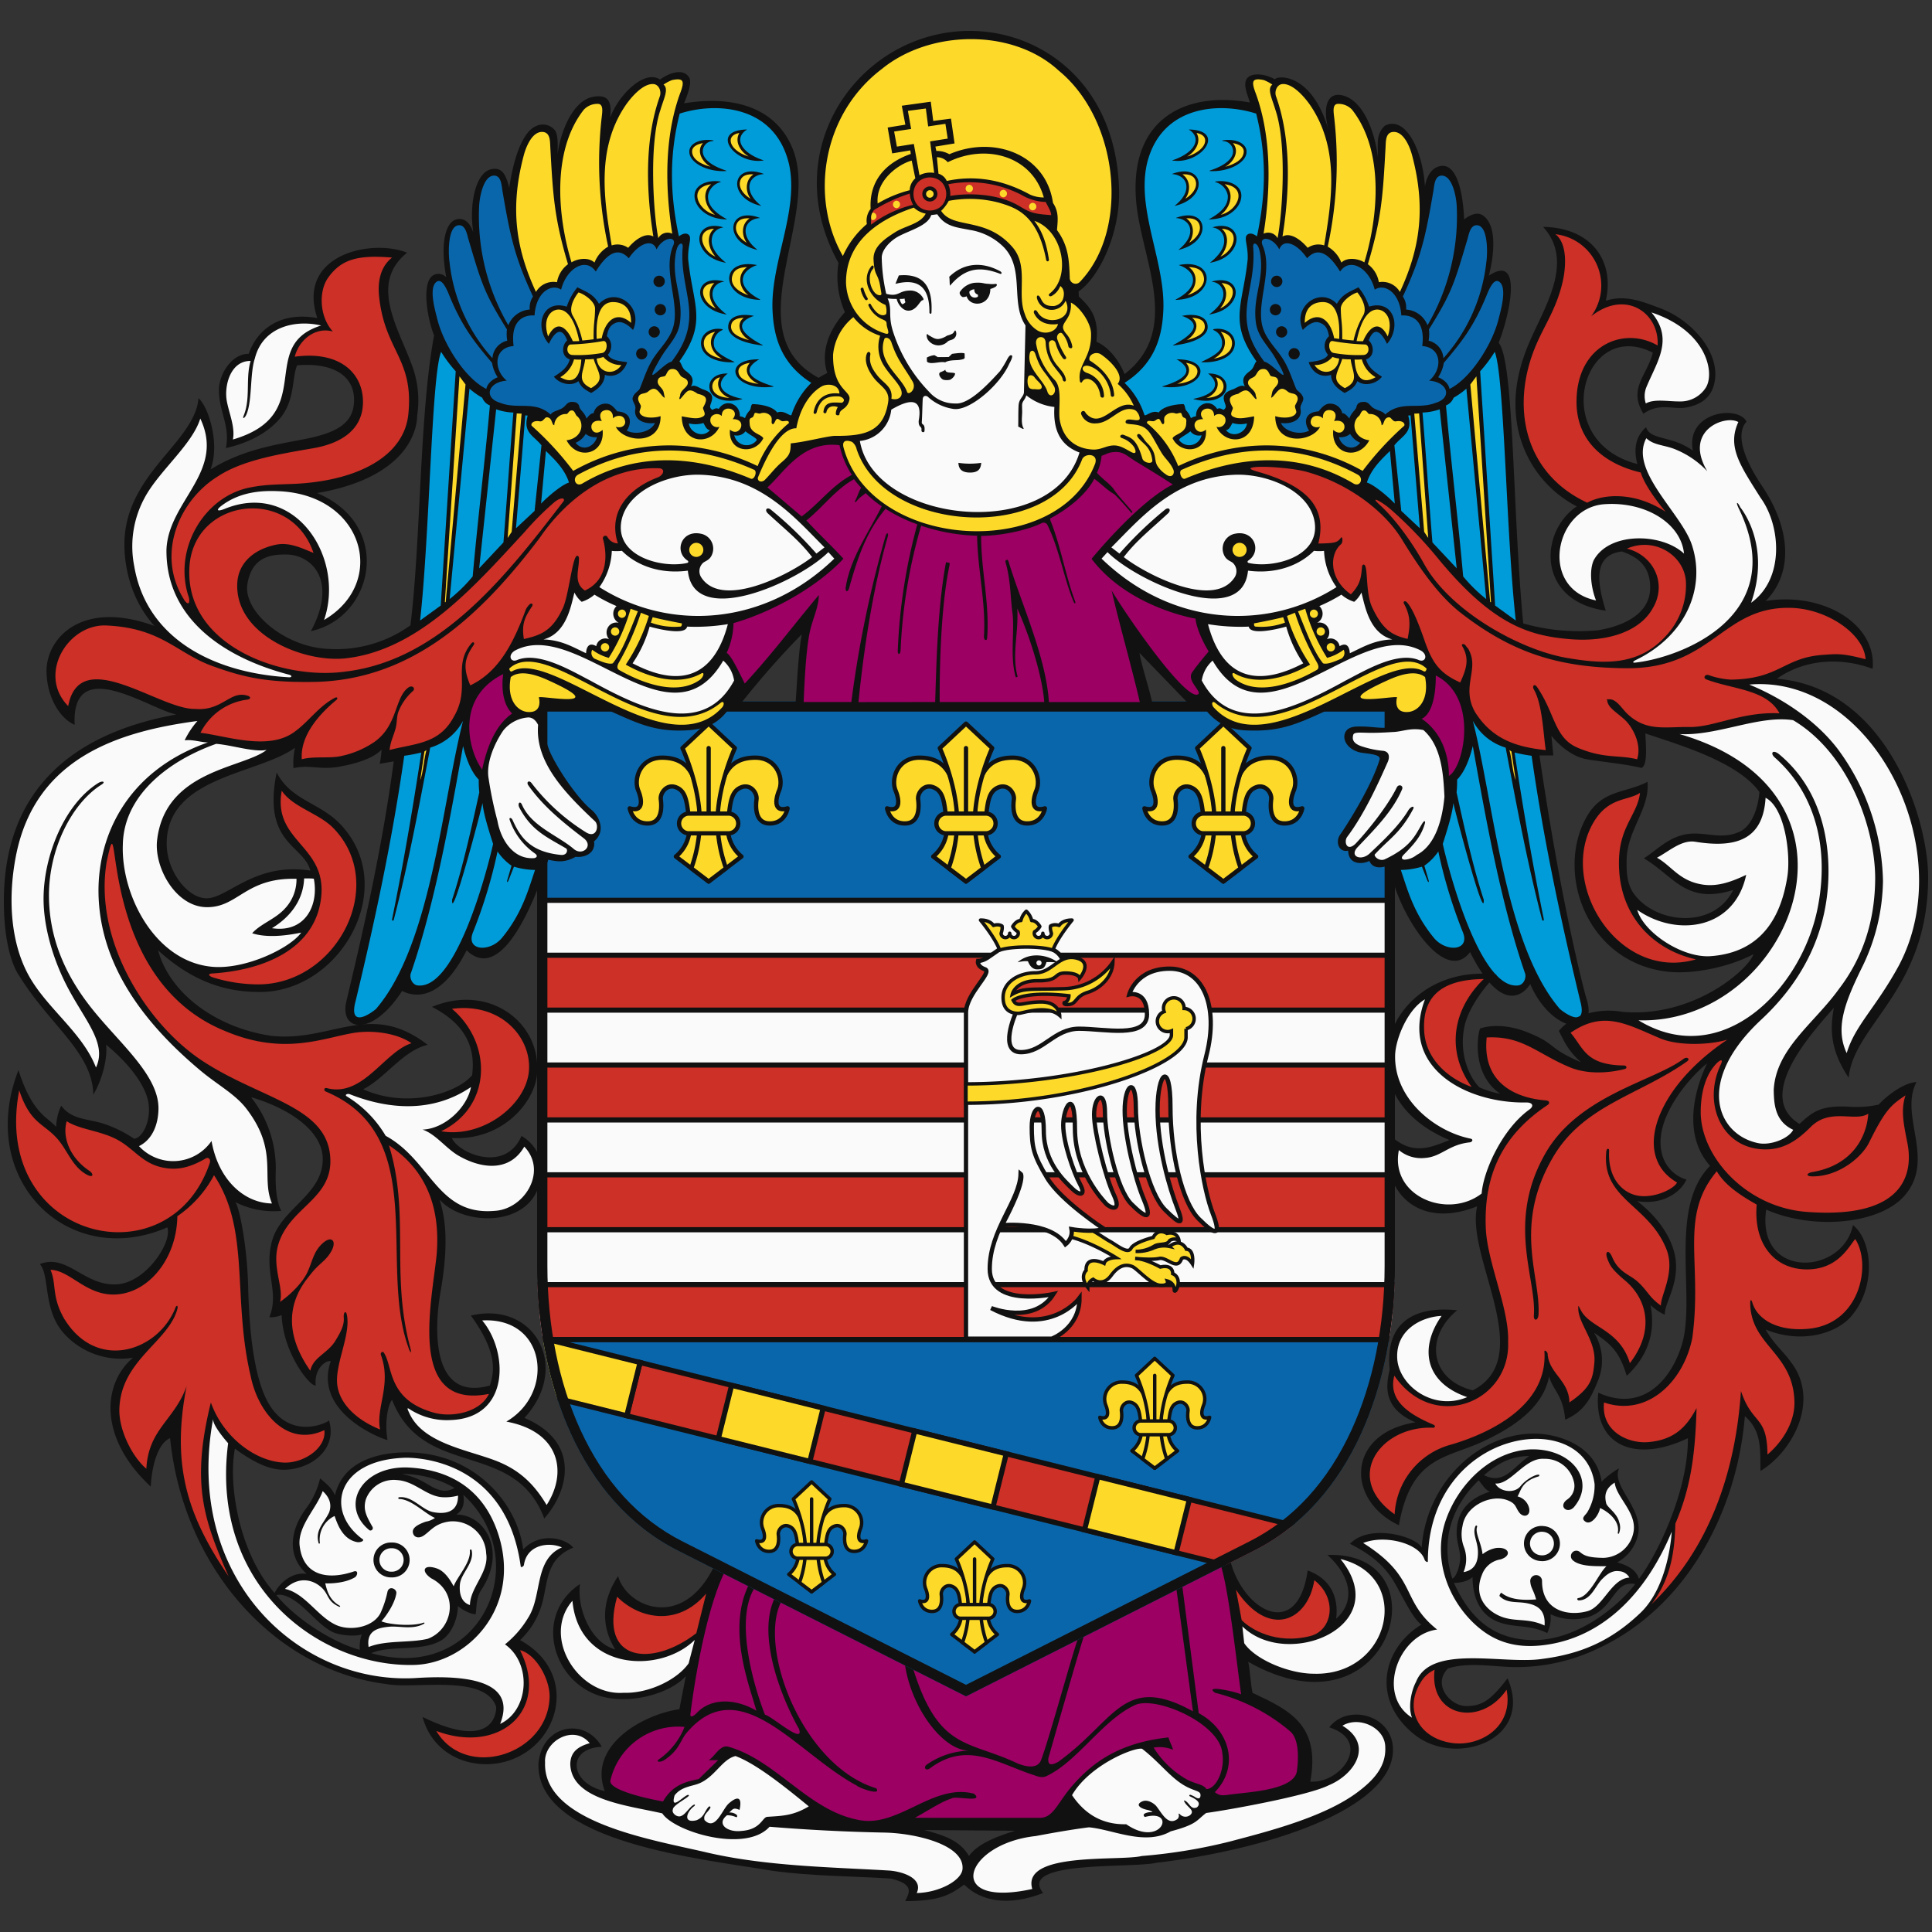
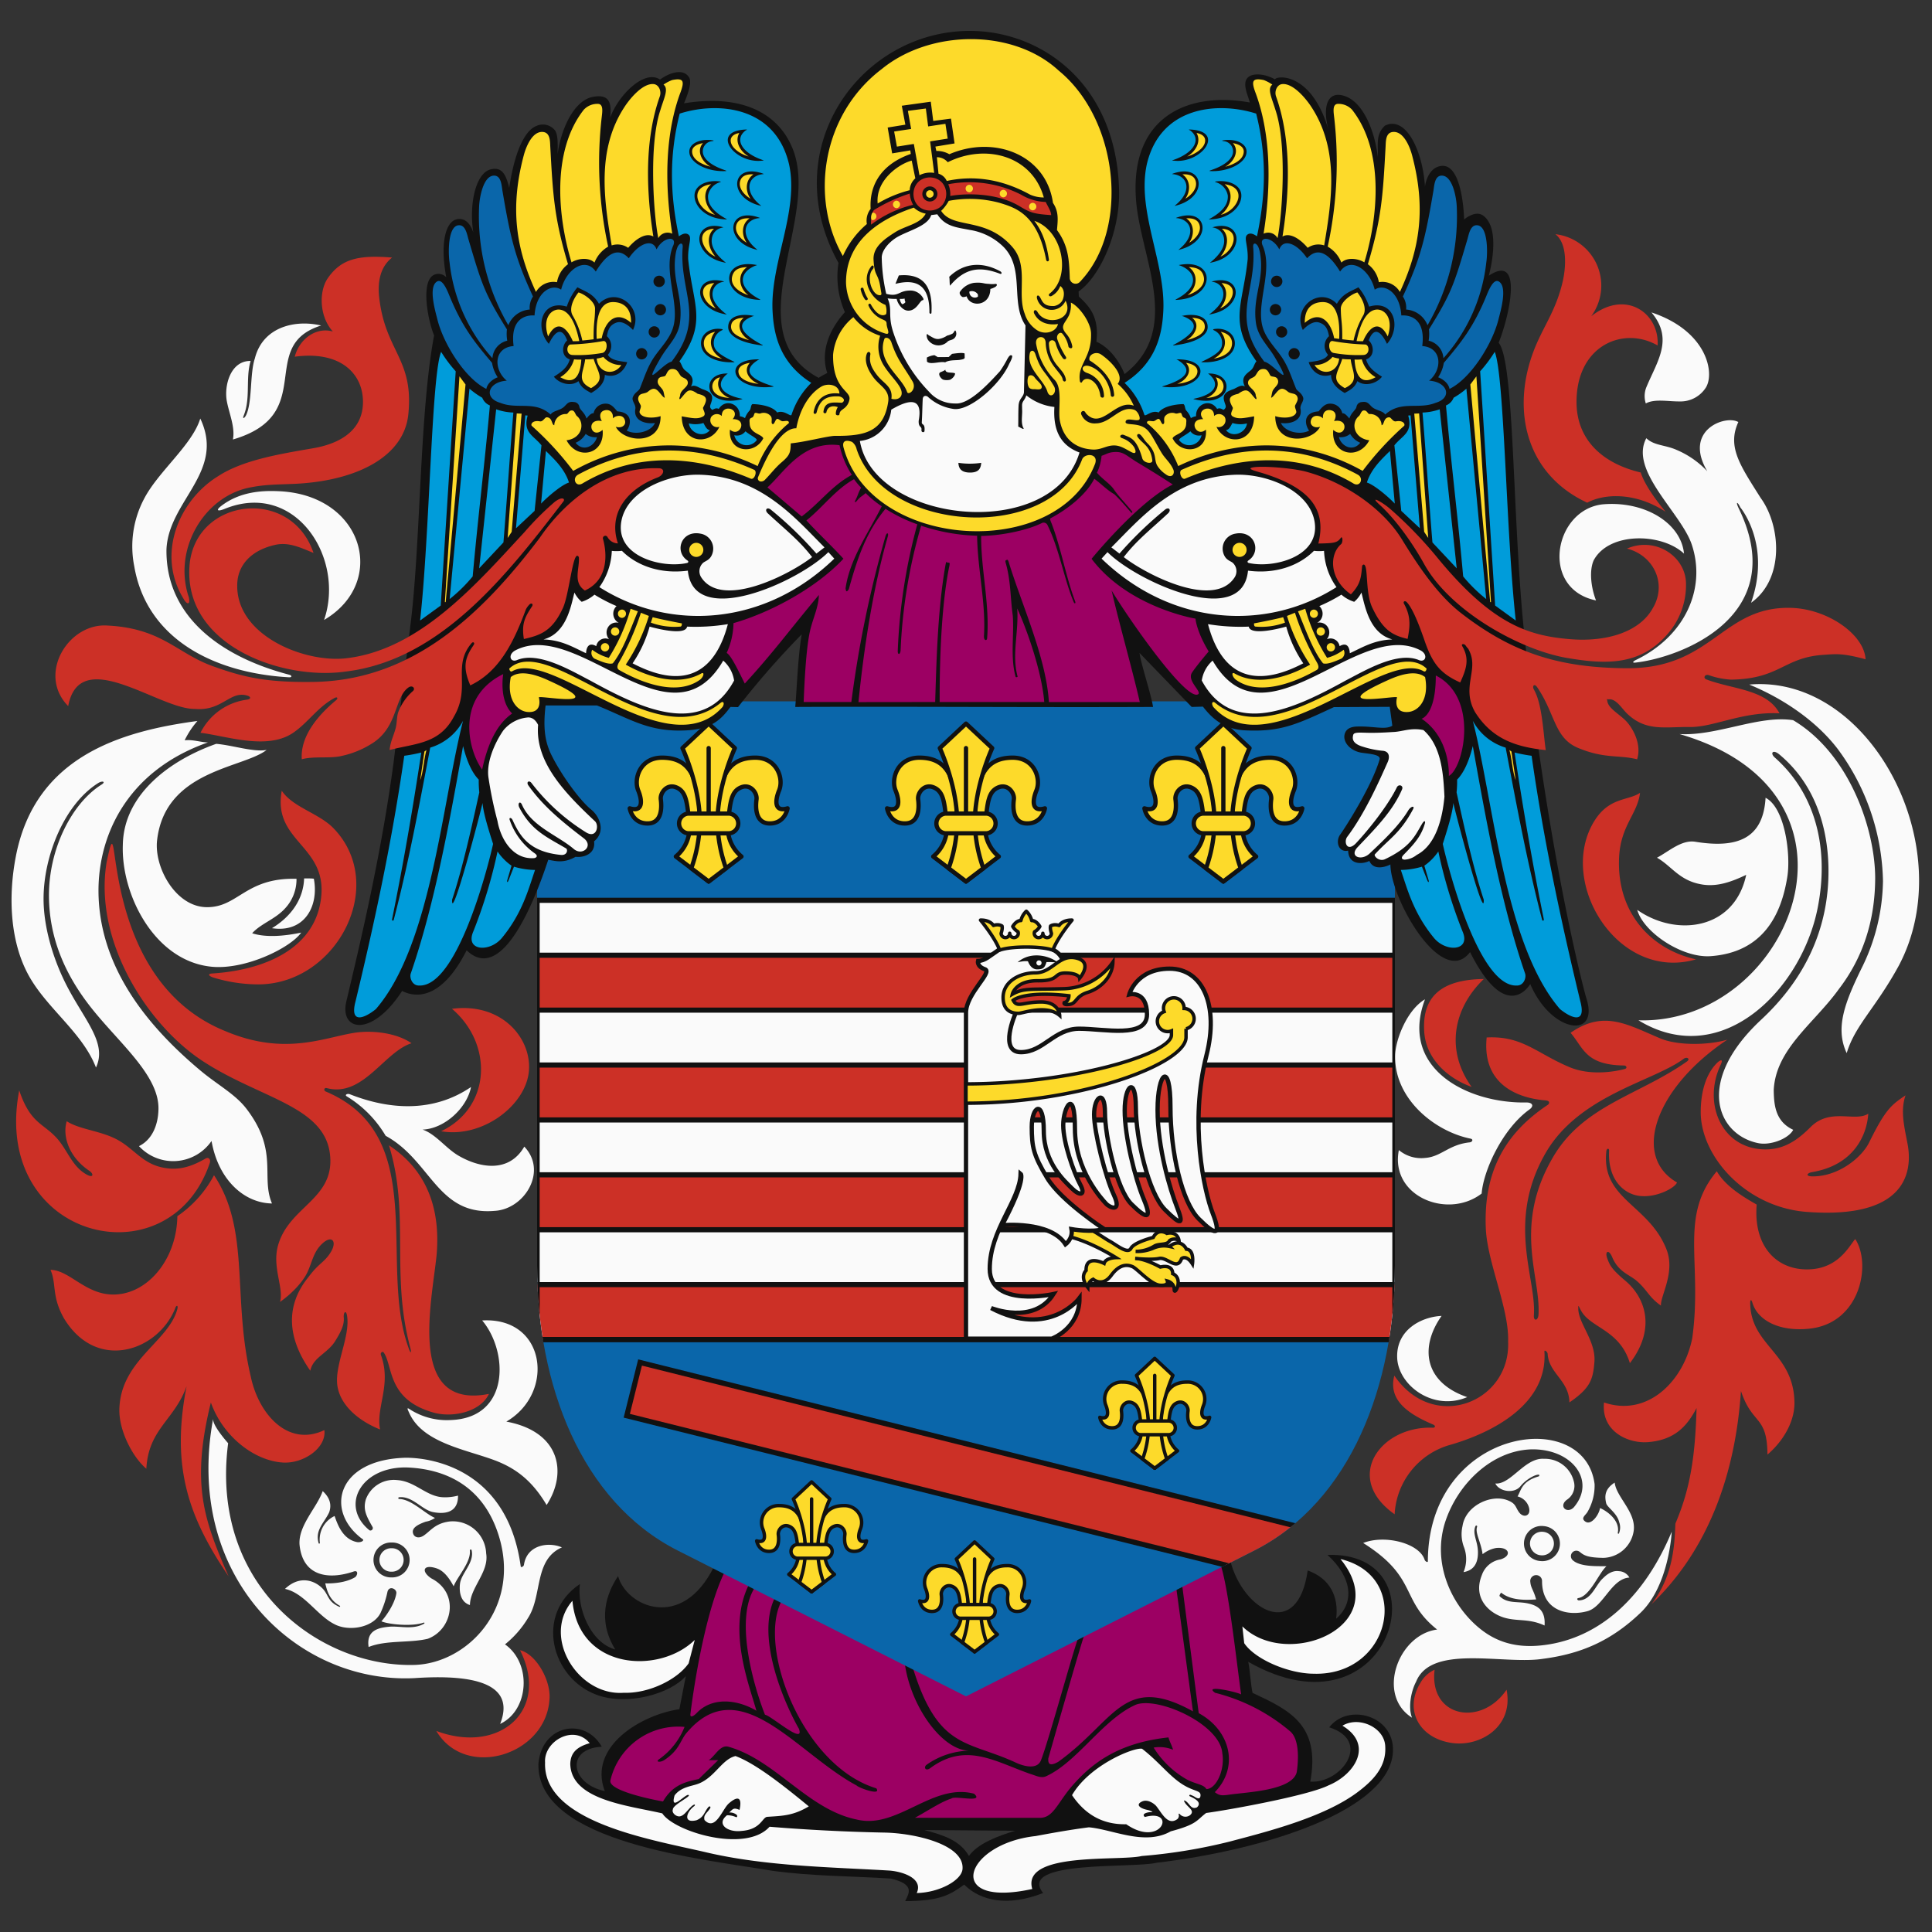
<svg xmlns="http://www.w3.org/2000/svg" xmlns:xlink="http://www.w3.org/1999/xlink" width="500" height="500" viewBox="0 0 500 500">
  <rect x="0" y="0" width="500" height="500" fill="#333333" stroke="none" />
  <defs>
    <clipPath id="clip-path">
      <path d="M0-20V329.057C0,397.727,25.318,466.321,82,495l168,85,168-85c56.681-28.678,82-97.275,82-165.943V-20Z" fill="none" />
    </clipPath>
    <g id="coa_ke" transform="scale(.444 .444)">
      <g id="field">
        <path d="M0,0V329.057C0,397.727,25.318,466.321,82,495l168,85,168-85c56.681-28.678,82-97.275,82-165.943V0Z" fill="#0a66aa" />
      </g>
      <g id="coa">
        <g clip-path="url(#clip-path)">
          <g stroke-width="3" stroke="#111" fill="#fdda2a" transform="rotate(14 216.825 441.893)">
            <rect x="51" y="425" width="405" height="32" fill="#cc3026" />
-             <rect x="-24" y="425" width="75" height="32" />
-             <rect id="bar" x="106" y="425" width="55" height="32" />
            <use xlink:href="#bar" x="110" />
            <use xlink:href="#bar" x="220" />
          </g>
          <g id="fdl1" fill="#fdda2a" stroke="#111" stroke-linecap="round" stroke-linejoin="round" stroke-width="2">
            <path id="f1" d="M251.4,530.477c0-18.227-3.707-26.666-15.319-26.666a9.887,9.887,0,0,0-9.636,13.312c1.6,3.887,2.113,8.919-3.447,7.235,0,0,.981,6.119,7.2,6.119s5.724-7.186,5.4-9.768,2.379-6.292,6.051-4.941c4.38,1.613,4.595,6.276,5.536,14.709a15.312,15.312,0,0,1-5.479,13.41L255,554Z" />
            <use xlink:href="#f1" transform="translate(510 0) scale(-1 1)" />
            <path d="M265.612,499.929,255,490l-10.612,9.929s7.232,15.671,7.014,30.548a58.065,58.065,0,0,1-3.441,18.171L255,554l7.039-5.352a58.065,58.065,0,0,1-3.441-18.171C258.38,515.6,265.612,499.929,265.612,499.929Z" />
            <line x1="255" y1="499.929" x2="255" y2="530.477" />
            <path d="M263.4,526.477H246.6a4.022,4.022,0,0,0,0,8h16.8a4.022,4.022,0,0,0,0-8Z" />
          </g>
          <use xlink:href="#fdl1" x="-95" y="-35" />
          <use xlink:href="#fdl1" x="105" y="-107" />
          <g fill="#cc3026" stroke="#111" stroke-width="3">
            <rect y="116" width="500" height="256" fill="#fafafa" />
            <rect y="340" width="500" height="32" />
            <rect y="276" width="500" height="32" />
            <rect y="212" width="500" height="32" />
            <rect y="148" width="500" height="32" />
          </g>
          <g fill="#fdda2a" stroke="#111" stroke-width="2">
            <path d="M306.089,311.391c13.123,1.375,31.286,12.859,31.286,12.859s-6,.125-6.875,3.375c0,0-10.75-5.5-10.5,4.125,0,0-4,3.5,1,9.875a5.376,5.376,0,0,1,3.128-4.75s5.375,4.75,10.5-2.25,9.625-6.25,12.375-5.125,10.75,10.5,16.125,10.875,4.25-2.5,4.25-2.5,4,1,4,5,5.75-6.375-.875-9.25c0,0,.375-5.625-7.25-3.875,0,0-8.875-5-14.625-5,0,0,9.5,1,14,0s10.5,7.5,13,.125c0,0,2.75-2.594,6.375,3.078,0,0,1.25-8.328-3.5-8.578,0,0-3.125-7-9.875-1.625a15.267,15.267,0,0,0-9.5,1,23.415,23.415,0,0,1-10.25,1.875,20.8,20.8,0,0,0,10.844-3.031c2.656-1.75,7.656-.344,8.906-3.219,0,0,2.125-1.875,5.5-.25,0,0-.75-5.375-7.062-4,0,0-5.013-3.375-7.938,2.375,0,0-11.125,2.75-13,6.375s-8.5-2.125-12.5-4.25S317.75,303.375,310,303.25Z" />
            <path d="M250,181.5v190h50s16.167-5.833,16.167-23.666c0,0-17.5,23.666-51.5,5.833,0,0,24.833,10,36.333-8.167,0,0-37.167,8.167-37.167-14.666s17.6-39.646,18-55.5c0,0,3.667,2.854-10.833,30.041,0,0,28.167-2.708,37,11.125,0,0,4.5-3.333,3.5-8.833,0,0,12.5,2.167,18.833-.167,0,0-25-16.333-33-29.666s-9-17.959-9-29.9,7-16.438,7,2.4,12.25,29.416,16.5,33.666,8.334,4.334,4.667-2.5-9.833-24.166-9.833-34.5,6.833-22.5,6.833,2,15.833,41.334,18.167,43.834,9.333,5.166,4.5-5.167-11.5-36.333-11.5-46.833,6.333-15,6.333-1.167S337.833,284.5,346.333,293s12.5,9.667,7.334-2.666S342.5,253.667,342.5,238.5s6.5-20,6.5-1.833,7.333,50,17,59.667,11,8.666,7-1.5-11.333-34.5-11.333-56.667,7.5-28.667,7.5-1.833,6.75,55.583,16.5,65.333S399,311.834,393.833,298.5s-13.649-52.915-3.666-92.166c7.333-28.834-2-50.5-21.5-50.5s-23.5,15-23.5,15,10.333-2.5,10.333,11.666-24.833,8.334-39.5,8.334S295.167,204.5,282,204.5s-3.167-22.5-3.167-22.5-12.5-17.833,5.334-20,24.833-5.833,23-9.666S303.5,142.167,286.5,142.5s-15.833,1.5-19,3.5-6.5,5.334-10.5,5.334c0,0-.833,3.166,4,4.833S250,170.334,250,181.5Z" fill="#fafafa" stroke-width="2.5" />
            <path d="M316.25,161.375s8.133-9.376-2-11.75-13.875,8.625-23.75,8.625-18.875,5.5-18.875,14.375,6.625,9.25,9,9.25,16.375-5.375,24,1.25c0,0-.25-7.875-10.875-7.875s-13.875,3.625-16.25-1c0,0,6.125-5.625,32.5-2.625,0,0,0,3.375-2.75,4,0,0-.875,1.625,3.25,1s3.25-4.75,10.5-7S335.375,160.75,335.625,152a35.889,35.889,0,0,1-28.25,15.5c-19.125.625-23.625-.625-30.375,3.25,0,0,1.75-8,14.875-7.875s8.75-4.625,16.375-4.5S316.25,161.375,316.25,161.375Z" />
            <path d="M304.283,130.646c-3.167-1.041-5,.334-5,.334-.438,1.536.52,4.236.52,4.236a2.5,2.5,0,0,1-5,0,2.5,2.5,0,1,1-4.824-.905h0l0,0a8.29,8.29,0,0,0,3.064-3.068s-1.97-3.557-4.755-3.441a11,11,0,0,0-3.137-5.434A11.01,11.01,0,0,0,282,127.8c-2.785-.116-4.754,3.441-4.754,3.441a8.293,8.293,0,0,0,3.063,3.068l0,0H280.3a2.475,2.475,0,0,1,.175.905,2.5,2.5,0,0,1-5,0,2.5,2.5,0,0,1-5,0s.959-2.7.521-4.236c0,0-1.833-1.375-5-.334,0,0-1.875-3.25-7.542-3.125,0,0,8.5,10.167,11.167,17.542,0,0,4.074-1.833,15.516-1.833s15.517,1.833,15.517,1.833c2.666-7.375,11.166-17.542,11.166-17.542C306.158,127.4,304.283,130.646,304.283,130.646Z" stroke-linejoin="round" />
            <path d="M382.885,184.067a6,6,0,0,0-5.755-5.047,6,6,0,1,0-11.64,1.861,6,6,0,0,0,2.977,11.567,5.908,5.908,0,0,0,1.283-.359V194.5c0,11-57.926,28.5-119.75,28.5v11.25c67.417,0,128.25-23.083,128.25-38.416v-4.967A6,6,0,0,0,382.885,184.067Z" />
            <path d="M280.083,152.112s3.965-.98,6.049-.563c0,0,1.451,4.7,5.285,4.7s4.5-1.154,5.5-4.237c0,0,5.166-.25,7.166.737C300.333,149,288.5,144.807,280.083,152.112Zm12.458,1.881a1.5,1.5,0,1,1,1.5-1.5A1.5,1.5,0,0,1,292.541,153.993Z" fill="#111" stroke="none" />
          </g>
          <g id="fdl2" fill="#fdda2a" stroke="#111" stroke-linecap="round" stroke-linejoin="round" stroke-width="2.5">
            <path id="f2" d="M244.828,71.186c0-26.2-5.329-38.333-22.021-38.333-12.738,0-16.691,12.251-13.852,19.136,2.3,5.588,3.038,12.822-4.955,10.4,0,0,1.411,8.8,10.344,8.8s8.228-10.33,7.758-14.042,3.421-9.045,8.7-7.1c6.3,2.318,6.606,9.021,7.957,21.144a22.011,22.011,0,0,1-7.876,19.277L250,105Z" />
            <use xlink:href="#f2" transform="translate(500 0) scale(-1 1)" />
            <path d="M265.255,27.273,250,13,234.745,27.273s10.4,22.527,10.083,43.913a83.482,83.482,0,0,1-4.946,26.12L250,105l10.118-7.694a83.482,83.482,0,0,1-4.946-26.12C254.858,49.8,265.255,27.273,265.255,27.273Z" />
            <line x1="250" y1="27.273" x2="250" y2="71.186" />
            <path d="M262.075,65.436h-24.15a5.782,5.782,0,0,0,0,11.5h24.15a5.782,5.782,0,0,0,0-11.5Z" />
          </g>
          <use xlink:href="#fdl2" x="-150" />
          <use xlink:href="#fdl2" x="150" />
        </g>
      </g>
      <g id="border">
-         <path d="M494,6V329.057c0,35.006-6.639,68.02-19.2,95.471-13.831,30.229-33.853,52.138-59.508,65.118L250,573.276,84.709,489.646c-25.656-12.98-45.677-34.889-59.509-65.117C12.639,397.078,6,364.064,6,329.057V6H494m6-6H0V329.057C0,397.727,25.318,466.321,82,495l168,85,168-85c56.681-28.678,82-97.275,82-165.943V0Z" fill="#111" />
-       </g>
+         </g>
    </g>
  </defs>
  <title>Coat of Arms of Košice</title>
  <g id="coa_kosice" fill-rule="evenodd">
    <g>
      <path d="M344.006,447.029c11.205,3.553,3.064,14.607-4.907,14.053,2.751-14.871-5.651-18.588-14.945-22.975-.446-1.933-.669-6.1-1.115-8.032,37.081,21.086,51.053-28.715,20.521-27.658,6.433,5.877,7.029,12.346,2.231,16.507.743-5.655-1.562-10.415-7.361-12.493-2.577,18.335-16.678,10.569-20.03-2.515l-68.064,34.34-65.595-32.745c-8.234,16.66-22.618,10.319-24.783,2.386-3.057,4.557-5.407,11.363-.737,18.989-6.486-1.823-9.942-10.768-9.142-16.941-11.707,7.854-7.424,24.294,4.282,28.654,7.983,2.974,19.138-.252,23.13-4.839-.483,2.342-1.189,6.244-1.673,8.585-9.575,1.347-23.747,9.51-19.3,21.191-8.983-1.907-10.131-11.036-.779-11.486-4.448-7.82-15.6-5.647-16.4,4.46-.426,20.483,42.918,24.63,60.532,27.642,10.241,1.429,20.748,1.363,30.7,2.022,6.251,1.486,4.688,3.78,3.683,5.826,8.987,0,11.636-1.621,15.278-4.263,4.238,4.238,11.28,5.753,20.422,2.178-6.818-8.567,23.275-6.35,29.323-7.829,28.287-3.326,60.887-13.713,61.228-29.034C360.717,443.875,348.839,440.71,344.006,447.029Zm-93.242,33.294c-2.351-4.056-6.585-5.391-11.539-6.711l23.541.186C258.284,475.117,252.981,477.138,250.764,480.323Z" fill="#111" />
-       <path d="M159.284,412.788c5.508,5.951,15.818,8.617,23.478-.383l-2.55,10.261c-11.346,8.771-25.325,7.63-20.5-9.437Zm180.863-3.827c-1.681,10.564-11.749,15.327-20.279,2.461l1.475,7.869c2.135,2.2,8.747,6.433,17.821,4.1,5.7-1.464,7.064-9.751.983-14.433Z" fill="#cc3026" />
      <path d="M148.144,414.275c1.634,17.965,22.472,19.115,31.657,10.138l-1.578,6.046c-2.971,4.278-10.415,7.86-16.8,7.627-11.773.9-21.375-14.426-13.276-23.811Zm198.78-10.789c14.069,17.307-13.718,28.844-25.4,17.423L322,425.25c2.832,4.231,11.527,7.874,17.917,7.906,19.962.678,25.769-25.2,7.009-29.67Zm-69.482,61.1c2.742,4.054,7,7.686,14.023,7.526,9.213,6.352,13.156-4.145,4.829-1.875-1.161-.957,1.228-1.382,1.973-1.237-.178-.307-.951-.52-1.43-.622-1.847-.395-3.051-1.371-1.225-2.176,1.4-.618,3.032.543,3.571,1.143,1.447,1.73,3,5.318,5.568,3.4.786-.921-.107-1.543.508-1.326a1.952,1.952,0,0,0,2.734.333c1.405-1.207-.7-2-1.439-3.393-.318-.6.066-.389.327-.229,1.062.7,1.344,2.262,2.887,1.612,1.509-1.366-.9-2.418-1.866-2.882-.244-.159-.046-.46.222-.349a5.35,5.35,0,0,1,1.272.636c.612.342,1.239.508,1.294-.475.071-1.292-1.39-.986-4.13-2.557-3.715-2.13-6.373-5.948-10.981-9.527-1.96-.477-13.58,4.143-18.137,12Zm-68.12,2.906c-6.047-4.95-13.527-11-18.971-13.029-3.543.827-5.376,5.589-9.692,7.189-1.725.64-4.453.816-6.072,3-1.2,4.129,2.192.241,3.414-.134,1.592.059-3.846,2.456-3.858,3.751-.42.985,1.156,2.163,2.085,1.722,1.085-.308,2.236-2.336,3.231-2.868.478-.255.447.016.261.26-1.983,1.379-3.15,4.582.522,3.7,1.949-.8,2-2.089,3.021-3.334.359-.464.83-.228.469.313-.82,1.229-1.731,1.6-1.408,2.965,2.784,2.93,4.513-2.567,6.2-4.217,2.44-2.179,3.6-1.7,2.868,1.592-1.589-.685-1.691-.212-2.684.677a2.734,2.734,0,0,1,2,.648c.1.3.141.487-.155.574a5.752,5.752,0,0,0-2.4-.519c-2.888,2.282.125,4.507,3.756,4.061,5.083-.371,5.336-3.561,6.667-3.649,3.9-.258,6.672-.268,10.738-2.705Zm138.1-20.882c8.225,4.974,3.1,12.689-3.584,15.434-5.374,2.707-26.544,6.491-31.676,7.151-2.511,1.863-2.234,2.914-9.169,4.749-6.728,3.829-14.976-.5-21.194-1.037-4.563.584-9.178,1.4-13.762,2.259-18.543,2.014-23.936,18.777-.884,13.7-2.875-9.731,22.6-7.132,28.323-8.533a139.59,139.59,0,0,0,22.779-3.74c9.454-2.511,24.256-6.2,33.023-12.734,4.282-3.192,7.5-6.72,7.224-11.786-.068-4.921-6.722-8.075-11.08-5.462Zm-194.812,4.52c-4.105-5-11.929-.486-11.545,5.015-.565,15.512,27.763,19.963,41.736,23.245,15.408,3.619,32.661,3.83,47.219,4.7,3.161.183,9.047,1.869,7.229,5.828,5.937-.139,11.611-3.317,11.851-6.2.537-6.45-12.56-9.3-20.125-9.446-9.561-.185-19.86-.688-29.816-1.514-6.156,6.89-24.652,1.305-27.757-3.457-8.834-2.057-23.628-3.426-23.815-12.821.082-2.588,1.349-4.3,5.023-5.348Z" fill="#fafafa" />
      <path d="M170.577,455.281c-1.048.742.305.9,1.338.222,3.763-2.467,4.089-4.858,5.574-6.8,13.854-16.725,28.484,4.951,44.177,13.365.552.63,6.575,2.809,5.122.745-19.2-5.808-30.836-36.662-24.491-48.535l31.818,15.884c1.37,11.161,9.576,22.8,16.69,22.906a19.913,19.913,0,0,0-11,3.649c-.831.6-.333,1.761.893.908,9.274-6.864,16.747-1.744,25.972,1.477,1.337.374,2.729,1.2,4.064.588,8.129-3.71,14.786-14.841,23.272-18.537,5.807-2.124,21.785,5.1,22.325,12.577.73,4.089-1.466,9.21-4.111,9.284-.726-1.245-2.659-1.225-5.085-2.5a24.111,24.111,0,0,1-8.575-8.238,9.094,9.094,0,0,1,5.02.56c-.3-1.19-.874-2.006-1.172-3.195-13.258,1.414-19.927,6.934-24.586,12.148-4.109,4.6-5.1,8.673-8.706,8.669l-2.483,0-29.848-.012c3.326-1.81,6.795-4.17,9.449-4.986.774-.84,8.657,1.252,5.856-1.245-10.8-2.878-19.838,9.244-30.316,6.691-12.675-2.554-21-15.372-33.236-18.847-2.2-.629-3.51,2.52-5.131,3.457h2.454c-1.711,1.71-3.309,3.2-5.019,4.906-3.457.705-6.8,1.521-9.256,5.8-3.309-.593-14.229-2.856-13.607-5.468a17.987,17.987,0,0,1,19.183-13.827A18.582,18.582,0,0,1,170.577,455.281Zm29.971-41.829-5.184-2.637c-5.494,8.553.018,26.4,2.61,32.951,1.617.246,10.352,8.039,8.794,3.658C203.01,440.874,195.506,423.728,200.548,413.452ZM187.5,406.888c-4.712,9.7-7.7,27.666-8.817,36.687-.138,1.115.824.54,1.527-.149,4.028-4.352,10.564-3.641,15.548-.691-1.741-6.358-7.732-21.068-1.924-32.685Zm83.795,48.219c-.062,1.12.143,2.222,2.569.854,14.826-10.633,16.835-23.067,34.882-13.058-.871-6.155-3.467-25.772-4.337-31.928l-23.75,11.993C278.979,428,271.294,455.107,271.294,455.107Zm34.644-44.9s3.484,27,4.292,33.159c8.234,4.468,10.511,13.97,4.157,20.447,1.161.864,1.679.926,3.7.654,4.2-.66,16.439-.988,17.518-5.891.452-3.138.7-8.414-1.695-10.487A48.044,48.044,0,0,0,314.48,438.1c-3.16-2.193,5.5-.258,6.729.41-1-6.777-3.128-26.744-5.256-33.361Zm-43.081,45.943c2.314,1.073,5.57,1.805,6.529-.56,1.858-4.582,7.954-27.046,9.695-31.834l-28.745,14.5L236.1,431.15C242.7,452.937,250.294,450.32,262.857,456.147Z" fill="#9c0063" />
    </g>
    <use xlink:href="#coa_ke" x="139" y="181.5" />
    <g>
      <path d="M410.485,258.15c-2.259-8.12-10.638-43.617-15.959-93.646-3.172-29.82-2.511-70.947-6.679-75.8,2.713-6.649,6.542-23.4-2.553-17.349,0,0,3.476-12.162-1.532-15.611-2.033-1.4-4.851,1.059-4.851,1.059s-.256-14.482-5.872-13.862c-3.689.406-4.256,5.325-4.256,5.325-.608-9.445-5.041-18.441-10.383-15.732-2.485,2.346-1.671,4.98-1.84,8.145-.446-4.969-3.235-14.8-9.34-16.04-3.876-.786-4.984,3.389-3.32,9.28-4.308-15.256-13.493-14.441-13.933-13.381-2.76-1.54-5.447-1.519-6.607-.8-2.28,1.4-.34,4.94.08,6.78-16.388-2.922-30.6,3.982-29.5,24.228.715,15.154,12.507,34.149-2.9,46.066-1.471-3.667-4.259-7.109-7.3-8.374.82-6.6-2.04-9.32-4.54-11.72l-.06-1.28c5.5-3.86,10.72-15.2,10.48-26.06C289,21.858,269.7,8,251,8c-28.464,0-50.346,30.625-34,60.038a22.813,22.813,0,0,0,1.66,12.74c-4.7,5.24-6.18,10.92-4.56,15.76a20.46,20.46,0,0,0-2.236,1.249c-21.853-11.78.755-41.429-6.819-59.529-4.054-9.715-14.062-13.794-28.021-11.52,1.5-3.6,1.9-5.62,1.34-6.66-1.567-2.642-5.434-1.065-7.54.52-4.02-2.74-10.8,4-12.92,9.86.485-4.176-.392-6.393-5.08-5.24-5.08,1.58-7.92,9.72-8.5,14.64-.02-2.08.2-4.84-.7-6.12a4.007,4.007,0,0,0-4.86-1.12c-2.18.86-5.28,4.68-6.98,16-.88-3.64-1.96-5.44-4.74-4.8-3.92.9-5.7,8.96-4.56,16.3-1.2-3.42-3.08-3.68-4.44-3.32-2.56.7-4.26,5.72-2.56,14.96a2.761,2.761,0,0,0-3.04-.68c-3.72,1.5-1.7,11.94-.1,15.72-3.814,20.316-3.411,53.169-6.12,74.98l-4.38,35.68c-2.88,21.32-7.34,41.32-12.2,61.66-1.86,7.76,6.56,9.48,14.42-2.66,4.8,2.42,11.06.68,16.7-10.52,9.36,9.08,18-13.94,21.12-23.42,1.6.22,3.82,1.08,7.08-.78,1.94.26,5.24-.64,4.78-4,3.1-2.52,1.44-6.46-.7-8.18-2.88-2.32-7.56-8.64-10.26-14.02-1.76-3.5-2.268-7.063-1.588-12.963h13.3c8.753,3.542,13.544,7.043,23.5,6.423,6.38-.4,8.793-3.017,11.038-6.04L191,183a221.746,221.746,0,0,1,16.484-18.842c-.98,5.58-1.256,14.06-1.675,18.8,30.539-.14,62.055.14,92.595,0-.42-3.06-3.08-10.92-3.5-13.98l13.5,13.98,2.915-.085c2.355,3.071,5.444,5.828,10.724,6.128,9.42.5,13.594-1.556,23.178-6l14.44-.076.672,4.891c-1.86,1.14-4.758.088-9.058.208-1.84.041-2.94.681-3.28,1.98-.54,2.02,1.46,4.4,4.52,4.821,2.06.3,4.9.459,4.52,1.74-2.1,7.12-9.1,17.919-10.18,19.4-1.3,1.759-.48,4.74,2.04,4.179.14,4.041,4.17,3.4,5.49,2.66,1.168,2.771,4.705,1.34,5.445.92.106,9.089,13.4,32.2,20.617,22.681,9.532,19,15.574,8.255,15.574,8.255C401.464,267.49,414.156,269.058,410.485,258.15Z" fill="#111" />
      <path d="M217.273,115.225a23.118,23.118,0,0,0,3.18,7.677c-5.149,2.748-8.189,7.152-12.979,10.757l-8.861-7.52C202.957,122.275,207.613,113.971,217.273,115.225Zm3.771,8.784c-4.707,2.545-8.168,7.356-12.35,10.683,3.057,3.335,6.532,6.566,9.589,9.9-6.782,7.3-18.429,13.8-28.455,16.674a19.252,19.252,0,0,1-1.771,7.712c1.152.583,3.127,4.814,4.691,7.927,7.449-8.113,11.3-13.5,19.176-22.933-.044,3.159-1.634,6.246-2.336,9.516-1.027,4.78-1.413,13.571-1.6,18.191h12.339a289.839,289.839,0,0,1,8.845-42.918c.336-1.121.879-.853.571.157-3.786,13.211-6.156,28.695-7.575,42.784l19.854-.023c.31-9.612.6-23.679,2.627-35.211.224-1.273.236-1.076.578-.859.2.127.722-.368.465.859-2.1,10.033-2.547,25.013-2.509,35.211h27.069c-.557-7.188-4.034-17.738-7-24.223.449,6.032-1.464,11.94.1,17.62.05.2-.5.259-.52.052-1.406-5.089-.349-10.672-.727-15.834-.666-4.727-.478-8.89-1.826-13.6-.174-.692-.044-.63.238-.783.164-.089.342-.114.543.574,3.371,11.012,9.682,24.674,10.394,36.2h23.521c-1.877-8.269-5.409-20.584-7.285-28.853,4.706,7.778,19.286,28.611,22.36,26.855,1.115-.638-2.892-3.478-1.593-5.554,1.033-1.651,4.35-5.531,4.35-5.531-3.222-5.336-3.414-8.5-3.414-8.5s-17.361-2.852-26.893-15.482c0,0,12-14.724,21.02-19.232-3.515-2.286-5.474-3.494-9.257-5.774-2.424-1.462-3.363-2.61-5.27-2.638-2.069-.029-2.589.573-3.909.99a12.7,12.7,0,0,1-1.2,4.378c1.424,1.65,3.348,2.835,4.361,4.267.985,1.53,2.818,3.42,4.731,5.725.193.233-.064.517-.233.326-.932-1.051-3.058-3.587-4.4-4.783-1.882-1.082-3.2-2.532-5.138-3.974-2.186,4.283-7.216,8.071-11.309,10.214-.343.179.2,1.112.385,1.694,2.383,6.336,3.628,13.654,5.972,19.83.213.617-.208.623-.363.208-2.437-5.769-3.8-13.892-6.75-19.848a1.094,1.094,0,0,0-1.58-.6c-3.538,1.752-10.128,3.214-15.643,3.305-.034,8.842,2.22,17.461,1.564,26.317-.022.462-.127.518-.255.59-.215.118-.606-.085-.579-1.007.533-8.61-1.66-17.251-1.771-25.954a50.072,50.072,0,0,1-14.488-2.6,134.659,134.659,0,0,0-5.316,32.31c-.119,1.163-.8,1.166-.729,0a145.1,145.1,0,0,1,5.055-32.676,39.584,39.584,0,0,1-8.233-4.012c-5,6.047-7.25,12.727-9.433,20.585-.15.528-.493.776-.644.771-.127,0-.273-.6-.242-.876,1.146-7.647,5.875-14.191,9.355-21.13a25.828,25.828,0,0,1-4.169-3.414c-1.5,1.284-1.13.672-2.423,2.181-.192.224-.5.207-.313-.156,1-1.967.52-1.487,1.562-3.432a16.171,16.171,0,0,1-1.824-2.188Zm-88.5,60.644c-3.486-3.45-2.31-10.2-2.31-10.2-12.427,6.112-9.091,19.67-5.457,24.714,1.591-7.434,4.181-12.026,7.767-14.513ZM367.9,186c7.624,5.106,7.057,14.808,7.057,14.808,3.822-1.978,7.906-20.3-3.371-25.987C371.59,185.171,367.9,186,367.9,186Z" fill="#9c0063" />
      <path d="M240.646,45.913c-5.654.143-5.653,8.432,0,8.575C246.3,54.344,246.3,46.056,240.646,45.913Zm0,6.235a1.948,1.948,0,0,1,0-3.9A1.948,1.948,0,0,1,240.646,52.148Zm-5.2-2.054a7.264,7.264,0,0,0,.866,2.912,29,29,0,0,0-10.868,5.133c-.132-1.958.314-3.491.826-3.83A41.681,41.681,0,0,1,235.445,50.094Zm9.955-2.41A29.327,29.327,0,0,1,264.293,50.4a13.183,13.183,0,0,0,6.345,1.871c.483,1.086,1.4,2.381,1.4,3.4-4.728-.325-5.41-.663-8.276-2.36-5.305-3.159-12.861-3.46-17.843-2.594a6.385,6.385,0,0,0-.517-3.033Z" fill="#cc3026" />
-       <path d="M350.211,190.21c.174-.826,1.885-.582,4.269-.557,2.7.028,5.645-.192,6.211-.219,2.344-.111,4.43-1.164,7.7-.49,4.727,4.184,5.149,11.538,5.432,17.218-.483,5.336-2.092,12.457-7.169,15.088a5.515,5.515,0,0,1-3.108,1.228c-.685-.018-1.09-.414-.318-1.228,2.729-2.791,4.637-4.861,5.565-8.27.106-.726-.34-.478-.719.153-1.841,3.049-2.884,6.018-9.617,9.219-1.552.739-3.008-.845-2.63-1.259,3.743-4.092,6.491-5.362,9.849-11.626.582-1.084-.587-.782-1.211.254-2.351,3.9-6.257,7.632-10,11.159-2.178,2.052-5.39.763-3.124-1.626,4.5-4.744,9.037-9.233,11.511-14.969.432-1-.894-1.481-1.362-.5-2.435,4.961-7.658,11.38-10.7,14.588-2.275,2.163-3.047-.584-2.135-1.793,4.578-6.076,8.287-14.432,10.491-19.384.522-1.175.537-2.821-1.472-2.91a23.945,23.945,0,0,1-5-1.05c-2.994-.889-2.621-2.327-2.472-3.028ZM139.261,187.6c-.805-1.612-1.884-2.065-2.939-1.893a9.094,9.094,0,0,0-6.089,3.365c-2.29,3.347-4.491,8.419-3.778,12.41a100.013,100.013,0,0,0,2.29,10.975c.843,4.767,4.045,10.079,9.539,9.618.667-.159.983-.629.058-1.267a17.467,17.467,0,0,1-6.429-8.6c-.254-.689.431-.671.735,0,1.912,4.219,4.365,8.237,12.491,9.043,1.714.17,1.851-1.4,1.365-1.682-5.085-2.985-8.951-4.612-12.072-10.516-.575-1.09.107-1.932.631-.843,2.424,5.627,9.215,7.94,13.4,11.48,2.249,1.977,5.236-.757,2.612-2.751-5.99-4.553-10.72-8.568-14.329-13.671-.631-.892.192-1.459.84-.578a52.96,52.96,0,0,0,14.171,12.777c2.713,1.582,3.343-1.943,2.2-2.944-7.867-7.375-15.514-15.354-14.695-24.924Zm94.215-108.86a1.423,1.423,0,0,0,.86-.56,1.538,1.538,0,0,1-.2-.9,5.975,5.975,0,0,1-1.28.08A2.461,2.461,0,0,0,233.476,78.738Zm45.9,38.36c-7,23.3-53.16,18.46-56.84-2.98a9.067,9.067,0,0,0,8.12-8.1c4.531-2.672,8.256-3.365,7.1,2.86-.1,1.84.84,1.34.72,2.36-.1.76.74.72.78.34.2-2.16-.74-1.46-.7-2.3.12-1.86.16-4.54.24-5.9.04-1.12.92-1.02,1.32-.7a12.441,12.441,0,0,0,6.56,3.14c4.147.733,12.169-6.241,14.52-11.68.82-1.48.84-2.02.7-2.12-.44-.26-.72.1-1.14.78a26.971,26.971,0,0,1-1.98,3.28c-2.928,3.229-7.979,8.651-11.54,8.34a8.8,8.8,0,0,1-6.8-3.04,39.768,39.768,0,0,1-9.16-15.08c-1.622-4.7-.232-6.045-1.56-9.08a14.414,14.414,0,0,0,2.34.14c.3,1.32,1.5,3.04,3.04,3.04,2.16-.02,2.96-2.62,3.66-2.7.26-.02.28-.28.2-.44a3.8,3.8,0,0,0-3-2.06c-3.5-.139-3.151,1.756-6.6.84a45.253,45.253,0,0,1-1.16-9.24c-.1-2.02,2.06-4.4,4.32-5.62,2.96-1.6,7.64-2.76,8.48-5.52l1.58-.2c2.04,3.2,5.04,3.38,8.38,4.04a15.938,15.938,0,0,1,8.78,4.42c5.58,5.72,1.66,14.42,5.66,20.3l-.4,17.36c-.18,1.28-1.34,1.56-1.4,3.56-.08,1.76-.04,3.44-.08,5.26.424.157,1.88,1.149,1.24.18-.585-1.518-.113-3.1-.24-4.74.02-1.02-.14-1.38.4-2.16a5.189,5.189,0,0,0,.7-1.36,13.913,13.913,0,0,0,7.26,3c-.32,5.3,1.04,9.72,6.42,11.76C279.316,117.078,279.356,117.1,279.376,117.1Zm-38.84-36.14c.14.28.38.34.52.06.4-6.96-2.12-10.32-8.44-9.74l-.88,2.18C237.656,71.958,240.6,74.238,240.536,80.958ZM240.2,88a3.305,3.305,0,0,0,5.1.34c.64-.44,1.24-.26,1.84-.98a1.609,1.609,0,0,0,.14-1.8c-.28-.12-.22.3-.74.76a5.737,5.737,0,0,1-1.44.54,5.318,5.318,0,0,1-2.1.86c-1.04.127-1.733-.48-2.7-.98C239.536,85.838,239.8,87.518,240.2,88Zm6.96,8.62c-.84-.38-2.44.12-2.52-.96-.2.28-.74.44-1.06.6-1.16.273-.079,1.843.6,2.02a3.667,3.667,0,0,0,1.68,0C246.556,97.958,247.236,97.138,247.156,96.618Zm2.5-3.98-.02-1.16c-.54-.28-2.26-.04-3.26.1l-.86.82-2.82.02-.86-.5a5.251,5.251,0,0,0-1.98.62l.04,1.04c.832.912,3.5-.157,4.7.2,1.007-.641,2.634-.508,3.64-.62C248.956,93.038,249.516,92.958,249.656,92.638Zm7.92-19.16a7.086,7.086,0,0,1-1.76-.02c-1.46-.04-1.46-.44-3.74-.26a5.351,5.351,0,0,0-3.64,2.32c-.3.54.34,1.26.74,1.36a2.32,2.32,0,0,0,.98-.2c.869,2.916,6.107,2.642,6.14-1.9a4.594,4.594,0,0,0,1.3-.54C258.216,73.818,258.016,73.418,257.576,73.478Zm1.3-3.26c-4.606-2.523-9.37-2.3-13.221,1.42.14.62.06,1.66.2,2.3,3.765-4.424,7.451-5.186,12.92-3.1C259.2,71.038,259.436,70.578,258.877,70.218Zm-4.941,49.56a20.114,20.114,0,0,1-5.9,0c.04,1.94,1.32,2.54,3.12,2.52C253.016,122.258,253.836,121.518,253.936,119.778Zm-3.06-44.32a1.416,1.416,0,0,0,2.2,1.32c.04-.3-.02-.36.02-.54a1.177,1.177,0,0,1-.92-1.36A1.834,1.834,0,0,0,250.876,75.458Z" fill="#fafafa" />
+       <path d="M350.211,190.21c.174-.826,1.885-.582,4.269-.557,2.7.028,5.645-.192,6.211-.219,2.344-.111,4.43-1.164,7.7-.49,4.727,4.184,5.149,11.538,5.432,17.218-.483,5.336-2.092,12.457-7.169,15.088a5.515,5.515,0,0,1-3.108,1.228c-.685-.018-1.09-.414-.318-1.228,2.729-2.791,4.637-4.861,5.565-8.27.106-.726-.34-.478-.719.153-1.841,3.049-2.884,6.018-9.617,9.219-1.552.739-3.008-.845-2.63-1.259,3.743-4.092,6.491-5.362,9.849-11.626.582-1.084-.587-.782-1.211.254-2.351,3.9-6.257,7.632-10,11.159-2.178,2.052-5.39.763-3.124-1.626,4.5-4.744,9.037-9.233,11.511-14.969.432-1-.894-1.481-1.362-.5-2.435,4.961-7.658,11.38-10.7,14.588-2.275,2.163-3.047-.584-2.135-1.793,4.578-6.076,8.287-14.432,10.491-19.384.522-1.175.537-2.821-1.472-2.91a23.945,23.945,0,0,1-5-1.05c-2.994-.889-2.621-2.327-2.472-3.028ZM139.261,187.6c-.805-1.612-1.884-2.065-2.939-1.893a9.094,9.094,0,0,0-6.089,3.365c-2.29,3.347-4.491,8.419-3.778,12.41a100.013,100.013,0,0,0,2.29,10.975c.843,4.767,4.045,10.079,9.539,9.618.667-.159.983-.629.058-1.267a17.467,17.467,0,0,1-6.429-8.6c-.254-.689.431-.671.735,0,1.912,4.219,4.365,8.237,12.491,9.043,1.714.17,1.851-1.4,1.365-1.682-5.085-2.985-8.951-4.612-12.072-10.516-.575-1.09.107-1.932.631-.843,2.424,5.627,9.215,7.94,13.4,11.48,2.249,1.977,5.236-.757,2.612-2.751-5.99-4.553-10.72-8.568-14.329-13.671-.631-.892.192-1.459.84-.578a52.96,52.96,0,0,0,14.171,12.777c2.713,1.582,3.343-1.943,2.2-2.944-7.867-7.375-15.514-15.354-14.695-24.924Zm94.215-108.86a1.423,1.423,0,0,0,.86-.56,1.538,1.538,0,0,1-.2-.9,5.975,5.975,0,0,1-1.28.08A2.461,2.461,0,0,0,233.476,78.738Zm45.9,38.36c-7,23.3-53.16,18.46-56.84-2.98a9.067,9.067,0,0,0,8.12-8.1c4.531-2.672,8.256-3.365,7.1,2.86-.1,1.84.84,1.34.72,2.36-.1.76.74.72.78.34.2-2.16-.74-1.46-.7-2.3.12-1.86.16-4.54.24-5.9.04-1.12.92-1.02,1.32-.7a12.441,12.441,0,0,0,6.56,3.14c4.147.733,12.169-6.241,14.52-11.68.82-1.48.84-2.02.7-2.12-.44-.26-.72.1-1.14.78a26.971,26.971,0,0,1-1.98,3.28c-2.928,3.229-7.979,8.651-11.54,8.34a8.8,8.8,0,0,1-6.8-3.04,39.768,39.768,0,0,1-9.16-15.08c-1.622-4.7-.232-6.045-1.56-9.08a14.414,14.414,0,0,0,2.34.14c.3,1.32,1.5,3.04,3.04,3.04,2.16-.02,2.96-2.62,3.66-2.7.26-.02.28-.28.2-.44a3.8,3.8,0,0,0-3-2.06c-3.5-.139-3.151,1.756-6.6.84a45.253,45.253,0,0,1-1.16-9.24c-.1-2.02,2.06-4.4,4.32-5.62,2.96-1.6,7.64-2.76,8.48-5.52l1.58-.2c2.04,3.2,5.04,3.38,8.38,4.04a15.938,15.938,0,0,1,8.78,4.42c5.58,5.72,1.66,14.42,5.66,20.3l-.4,17.36c-.18,1.28-1.34,1.56-1.4,3.56-.08,1.76-.04,3.44-.08,5.26.424.157,1.88,1.149,1.24.18-.585-1.518-.113-3.1-.24-4.74.02-1.02-.14-1.38.4-2.16a5.189,5.189,0,0,0,.7-1.36,13.913,13.913,0,0,0,7.26,3c-.32,5.3,1.04,9.72,6.42,11.76C279.316,117.078,279.356,117.1,279.376,117.1Zm-38.84-36.14c.14.28.38.34.52.06.4-6.96-2.12-10.32-8.44-9.74l-.88,2.18C237.656,71.958,240.6,74.238,240.536,80.958ZM240.2,88a3.305,3.305,0,0,0,5.1.34c.64-.44,1.24-.26,1.84-.98a1.609,1.609,0,0,0,.14-1.8c-.28-.12-.22.3-.74.76a5.737,5.737,0,0,1-1.44.54,5.318,5.318,0,0,1-2.1.86c-1.04.127-1.733-.48-2.7-.98C239.536,85.838,239.8,87.518,240.2,88Zm6.96,8.62c-.84-.38-2.44.12-2.52-.96-.2.28-.74.44-1.06.6-1.16.273-.079,1.843.6,2.02a3.667,3.667,0,0,0,1.68,0C246.556,97.958,247.236,97.138,247.156,96.618Zm2.5-3.98-.02-1.16c-.54-.28-2.26-.04-3.26.1l-.86.82-2.82.02-.86-.5a5.251,5.251,0,0,0-1.98.62l.04,1.04c.832.912,3.5-.157,4.7.2,1.007-.641,2.634-.508,3.64-.62C248.956,93.038,249.516,92.958,249.656,92.638Zm7.92-19.16a7.086,7.086,0,0,1-1.76-.02c-1.46-.04-1.46-.44-3.74-.26a5.351,5.351,0,0,0-3.64,2.32c-.3.54.34,1.26.74,1.36a2.32,2.32,0,0,0,.98-.2c.869,2.916,6.107,2.642,6.14-1.9a4.594,4.594,0,0,0,1.3-.54C258.216,73.818,258.016,73.418,257.576,73.478Zm1.3-3.26c-4.606-2.523-9.37-2.3-13.221,1.42.14.62.06,1.66.2,2.3,3.765-4.424,7.451-5.186,12.92-3.1C259.2,71.038,259.436,70.578,258.877,70.218Zm-4.941,49.56a20.114,20.114,0,0,1-5.9,0c.04,1.94,1.32,2.54,3.12,2.52C253.016,122.258,253.836,121.518,253.936,119.778Zm-3.06-44.32a1.416,1.416,0,0,0,2.2,1.32c.04-.3-.02-.36.02-.54A1.834,1.834,0,0,0,250.876,75.458Z" fill="#fafafa" />
      <path d="M237.955,45.347,236.5,37.253l-4.386.691-.712-3.907,4.4-.661-.842-4.683,4.647-.606.6,4.628,4.464-.67.595,3.826-4.558.719,1.055,8.158A6.144,6.144,0,0,0,237.955,45.347Zm-10.813,7.319a31.375,31.375,0,0,1,8.286-3.439,4.292,4.292,0,0,1,1.457-3.075l-.936-4.585C232.842,42.344,226.544,46.531,227.142,52.666ZM242.463,40.68l.418,4.275a3.359,3.359,0,0,1,2.135,1.876c7.448-1.6,14.628-.277,21.556,3.532a8.808,8.808,0,0,0,3.564.742c-3.017-10.816-15.042-14.019-24.859-9.121a3.683,3.683,0,0,0-2.814-1.3ZM218.947,73.171a14.214,14.214,0,0,0,10.029,13.1c1.794.634.419-1.357.474-2.6-.08-.727-.617-.772-1.614-1.272a6.792,6.792,0,0,1-3.064-3.3c-.173-.347.339-.776.6-.314,1.891,3.343,3.422,2.952,3.969,2.5a4.347,4.347,0,0,0-.183-2.38c-3.767-1.438-6.546-6.379-3.627-10.038.51-.457.84.237.311.84-1.739,1.985-.16,6.786,1.905,6.695.337-.014.407-.257.344-.59-.082-.436-.182-1.025-.231-1.35-.625-4.07-1.533-2.6-1.784-7.256-.173-3.2,2.667-5.248,5.386-6.976,2.755-1.85,6.638-2.158,8.118-4.936a6.4,6.4,0,0,1-3.084-1.562C227.338,56.77,218.893,62.518,218.947,73.171Zm4.866,4.266c.344.53.953.111.724-.267a9.375,9.375,0,0,1-1.064-2.467c-.123-.46-.847-.235-.729.236a7.25,7.25,0,0,0,1.069,2.5ZM243.57,54.573c3.1,4.863,11.537,1.359,18.487,9.416,4.273,4.953,1.066,11.97,3.15,17.228a7.7,7.7,0,0,0,3.1,4.176c1.952,1.358,5.009.636,5.5-1.538-2.127.332-4.862-.066-6.171-2.742-.322-.658.312-1.319.877-.361,2.133,3.842,9.714,2.1,7.256-2.924a3.911,3.911,0,0,1-7.411-.7c-.113-.677.311-.894.724-.311.661.935.75,2.51,3.717,2.38a3.1,3.1,0,0,0,1.944-1.139c.573-.688,1.1-3.007-.344-4.035a4.933,4.933,0,0,1-2.3,2.613c-.579.228-.961-.357-.335-.75,5.517-4.4,3.344-16.225-4.08-18.729,1.773,2.363,3.051,5.091,3.77,9.986.083.568-.6.716-.723.051C268.494,55.435,262.856,53.78,258.7,52.5a29.516,29.516,0,0,0-13.169-.518,10.3,10.3,0,0,1-1.962,2.587ZM218.144,66.248a23.312,23.312,0,0,1,6.2-8.27,4.938,4.938,0,0,1,.979-3.921c-.4-6.581,3.169-11.693,10.39-14.222l-.132-.917-4.691.782-1.161-6.693,4.575-.742-.918-4.9,7.5-1.045.632,4.98,4.594-.6.929,6.422-4.965.815.249,1.13a6.5,6.5,0,0,1,3.364.845c11.548-4.979,25.03.036,26.821,12.6,1.584,2.343,1.24,4.548,1.034,7.028,2.973,4.049,3.135,7.688,3.308,12.3a1.516,1.516,0,0,0,2.687,1.038c12.924-13.582,9.965-41.927-5.542-54.6-11.89-10.984-33.3-10.6-45.744-.453-15.67,11.84-18.645,33.605-10.116,48.436Zm2.713,15.823a14.111,14.111,0,0,0-5.259,9.768c-.084,8.814,4.369,9.158,4.264,11.342a3.585,3.585,0,0,1-1.6,2.635c-.429.375-.905.5-1.02,1.4-.054.419-.925.326-.93-.1a3.081,3.081,0,0,1,.519-1.752c-1.24-.5-2.684-.18-2.945,1.29-.079.441-.827.377-.774-.1.31-2.759,2.5-2.411,4.8-2.321,1.234-.752-.144-1.685-.983-1.654-3.39-.14-4.824,1.172-5.574,4.105-.163.639-.9.541-.774-.13.6-3.093,2.807-5.184,6.66-4.7-.061-2.392-3.09-2.745-4.683-1.8-2.884,1.708-5.5,5.457-6.47,10.785-4.422-.124-8.358,8.943-9.964,12.8-.069,1.036,1,1.242,1.756.62,1.623-1.643,2.728-3.2,4.444-4.655,2.12-1.8,2.276-2.563,2.319-4.862,3.78-.362,9.161-1.83,11.4-1.946,7.946.084,12.74-1.12,13.849-8.98.314-2.978-2.1-3.842-3.795-6.076-1.5-1.971-2.476-4.246-1.779-6.157.324-.886,1.037-.451.928.154-.316,1.763.11,3.194,1.557,5.1,1.8,2.476,4.335,3.121,3.893,6.368,1.774.49,3.291-.543,2.4-2.582-.775-1.776-3.127-3.885-4.608-6.429a9.172,9.172,0,0,1-.712-7.31,14.456,14.456,0,0,1-6.918-4.8Zm45.711,9.164c-1.131,4.123,3.6,6.936,4.534,10.245.771,1.957,2.7.083,1.61-1.63-2.431-4.087-3.254-3.687-4.747-8.165-.453-1.361-1.23-.917-1.4-.45Zm-.419,6.2c-.4.825-.254,2.7.4,3.071a1.89,1.89,0,0,0,1.081.206c.767.014,1.88.3,1.969-.493s-1.161-1.591-1.813-2.506c-.639-.893-1.476-.6-1.642-.278Zm-37.26-9.747c-2.134,5.983,4.459,9.7,5.861,13.745.352,1.015,2.621-.7,1.4-2.75-2.433-4.088-3.952-5.576-5.446-10.056-.454-1.362-1.649-1.407-1.816-.939Zm48.248-9.364a7.018,7.018,0,0,1-.477,3.259c-1.017,2.163-2.482,2.706-.739,4.771A6.8,6.8,0,0,1,277.5,89.6c.092.877-.929.477-.981.1a7.208,7.208,0,0,0-1.549-3.312c-.576-.73-1.7.256-1.344,1.4a20.768,20.768,0,0,0,2.221,4.553c.333.564-.427.92-.826.31a12.288,12.288,0,0,1-1.807-3.777c-.354-1.245-1.754-.934-1.756.052a9.192,9.192,0,0,0,2.369,5.923c.785.984,1.8,1.942,2.02,3.39.092.612-.689.719-.826-.052-.165-.926-1.122-1.821-2.044-3.085a10.7,10.7,0,0,1-2.352-6.336c-.045-1.24-.763-1.588-1.425-1.51s-1.218.689-1.047,1.774a17.839,17.839,0,0,0,4.854,9.364c2.088,2.3.73,7.663,1.291,10.5,1.142,5.781,5.3,7.29,8.521,7.449,2.194.109,3.514-1.1,5.584-1.062,1.652.029,2.973.986,4.406,1.729,1.152.6,1.369-.022.683-1.312a6.2,6.2,0,0,0-3.178-2.331c-.826-.355-.223-1.143.62-.776,1.708.745,3.2.875,4.7,6.052.343,1.186,2.726,1.613,2.582.466-.453-3.591-2.377-4.148-3.718-5.9-.549-.715.119-1.22.723-.622.627.622.95,1.353,1.627,2.022,2.761,2.722,1.663,4.363,2.717,6a7.528,7.528,0,0,0,2.111,2.122c1.6,1.229,2.427-.133,1.983-1.2-.713-1.714-2.133-2.868-2.948-4.188-1.792-2.905-2.738-5.3-4.18-6.408-2.181-1.678-5.3-.714-5.234-1.745.1-1.228,2.41-.2,3.362-.5.742-.089-.048-2.29-1.149-2.645-3.7-1.191-5.968,3.493-9.915,3.524a3.645,3.645,0,0,1-3.667-2.121c-.585-.948.688-1.585,1.033-.567,4.1,4.731,7.714-3.743,12.464-1.878a15.957,15.957,0,0,0-4.171-5.661c2.022-2.446-2.511-6.444-4.367-7.648-1.348-.873-3.368.149-2.893,1.579,3.286,2.06,6.079,5.016,6.352,8.951a.44.44,0,0,1-.879.051c-.3-3.512-2.943-6.861-5.68-7.553-1.684-.427-2.3,1.063-.568,1.759a6.445,6.445,0,0,1,4.493,5.846c.1.889-.875.62-.93.155-.467-3.916-3.737-5.56-4.771-3.594-.13.248-.515.144-.548-.339-.632-4.293,3.056-5.856,2.9-12.236-.075-3.03-3.206-7.138-5.22-7.992ZM221.7,116.273a3.2,3.2,0,0,0-1.181-1.9c-1.757-.707-2.671-.127-2.179,1.555,7.241,26.431,55.463,29.474,65.1,4.011.851-2.669-2.787-2.712-3.409-1-8.305,21.627-51.067,19.069-58.326-2.663Zm18.944-65.1a.974.974,0,0,0,0-1.948A.974.974,0,0,0,240.646,51.174Zm10.175-1.4a.974.974,0,0,0,0-1.948A.974.974,0,0,0,250.821,49.77Zm8.809,1.3a.974.974,0,0,0,0-1.948A.974.974,0,0,0,259.63,51.068Zm7.6,3.364a.974.974,0,0,0,0-1.948A.974.974,0,0,0,267.227,54.432Zm-35.233-.56a.974.974,0,0,0,0-1.947A.974.974,0,0,0,231.994,53.872Zm-6.258,3.077a.974.974,0,0,0,.261-1.93C225.464,54.947,225.2,56.878,225.736,56.949Z" fill="#fdda2a" />
    </g>
    <g id="helmet">
      <path d="M213.376,141.669l-2.089,1.6a98.216,98.216,0,0,0-11.769-11.352c-1.07-.863-1.746.115-.766.978,4.692,4.361,8.079,6.942,11.418,11.277-5.6,4.388-23.364,13.654-28.736,5.176a2.939,2.939,0,0,1,.6-3.752c.694-.48,1.6-.693,2.161-1.911a3.931,3.931,0,0,0-2.889-5.572c-4.932-.976-6.9,4.561-3.421,6.92.443.272.22.626-.1.672-6.375,1.437-18.543-1.641-16.993-10.726,1.379-8.076,12.29-12.4,20.477-12.117,15.794.54,24.713,11.449,32.107,18.8Zm-55.039.9a17.24,17.24,0,0,1-3.22,9.382c18.2,11.548,42.724,10.111,60.8-7.379l-1.539-1.682c-7.631,7.626-34.873,20-36.363,4.794-7.162.955-13.276-1.317-17.064-5.134a11.533,11.533,0,0,1-2.609.019Zm9.784,19.6a32.359,32.359,0,0,1-4.408,9.5c14.26,7.457,21.584,1.5,24.658-10.14a51.247,51.247,0,0,1-10.548.639C177.345,164.862,168.121,162.166,168.121,162.166Zm-19.46-8.822c-.908,3.514-2.05,10.561-8.008,12.135,4.809.17,7.825,2.115,11.021,3.575,0,0-.006-3.372,2.639-1.83a2.376,2.376,0,0,1,3.321-1.787,2.66,2.66,0,0,1-.3-3.078,2.5,2.5,0,0,1,2.8-1.167,2.7,2.7,0,0,1-.575-4.341,42.656,42.656,0,0,1-5.712-2.957,9.371,9.371,0,0,1-3.309,1.85,7.374,7.374,0,0,1-1.875-2.4Zm-14.745,17.427c5.619-2.195,13.91,2.815,18.822,5.346,12.485,6.857,29.081,15.178,37.247,0a8.6,8.6,0,0,0-2.814-5.159c-13.62,23.51-37.7-11.338-53.953-2.562C131.315,169.564,132.138,171.622,133.916,170.771Z" fill="#fafafa" />
      <path d="M174.852,65.77a8.024,8.024,0,0,1,.5-1.863c.517-1.081,1.507-1.333,1.309.264-.829,11.695,6,17.825-2.869,29.436-2.245.361-8.1,8.1-2.822-.974,1.939-3.337,4.527-5.421,5.013-9.208.855-6.663-2.194-10.973-1.131-17.655ZM163.773,102.8c-.358.962.8,1.866.668,2.954-.61,3.071,2.507,4.076,5.065,3.709-1.038,2.319-4.962,3.219-7.3,1.98,1.2-1.693,1.542-4.708-2.447-4.984-.889-1.045-1.666-2.074-3.177-1.994a3.16,3.16,0,0,0-2.971,2.5c-.573-.107-1.251.623-1.825,1.354-.485-1.627-1.745-2.2-1.859-3.11a1.475,1.475,0,0,0-1.372-1.161c-1.327-.2-1.683.307-2.446,1.106-1.074,1.123-2.991,1.086-3.6,2.126-4.1-3.7-8.6-1.236-13.027-3.024-4.476-1.3-3.121-5.439,1.67-5.737-3.435-2.78-3.487-8.566,1.772-8.962-.945-7.277,3.332-8.069,5.417-7.917.379-6.2,4.517-8.319,6.88-6.672,1.351-5.47,6.358-8.532,8.964-4.688,3.022-4.914,5.835-6.374,8.544-3.441,2.606-3.868,6.152-5.226,7.191-2.294,1.633-3.208,5.248-3.608,4.379-1.15-2.983,6.594,1.792,15.15-.106,21.371-.819,2.8-3.162,5.163-4.766,7.457-1.818,2.6-2.617,5.329-3.834,8.316C165.314,101.232,164.247,101.532,163.773,102.8ZM170.9,78.681a1.465,1.465,0,0,0,0,2.93A1.465,1.465,0,0,0,170.9,78.681Zm-.313-4.4a1.465,1.465,0,0,0,0-2.93A1.465,1.465,0,0,0,170.587,74.284Zm-1.254,13.084a1.466,1.466,0,0,0,0-2.931A1.466,1.466,0,0,0,169.333,87.368Zm-3.239,5.652a1.466,1.466,0,0,0,0-2.931A1.466,1.466,0,0,0,166.094,93.02Zm-2.27-7.618c2.789-5.93-4.339-11.377-8.806-6.776-1.544-2.718-3.612-3.183-5.575-4.276a15.325,15.325,0,0,0-2.763,5.005c-6.507-1.949-8.41,5.348-4.636,9.64,1.169-2.435,3.123-5.127,4.742-.885-1.4,1.179-1.617,4.173.677,4.9-.608,2.165-2.285,3.326-4.118,4.481,1.414,1.845,4.544,2.609,6.36,1.145.728,1.74,1.874,2.277,3.282,3.074,2-1.145,3.476-2.552,3.542-4.692,2.83.9,5.006-.867,5.785-3.279-1.372-.224-4.222-.38-5-1.929a3.39,3.39,0,0,0-.26-4.8c.346-1.948.915-3,2.552-3.54C161.034,83,162.679,84.165,163.824,85.4ZM151.579,112.29a5.365,5.365,0,0,1-2.607,2.294c1.828,2.393,4.857,1.013,5.525-1.46a3.746,3.746,0,0,1-2.918-.834ZM130.041,49.432c-.24-1.409-.3-4.029-2.227-3.981-2.726.069-3.715,5.6-3.82,7.985a56.006,56.006,0,0,0,7.564,30.735,6.4,6.4,0,0,1,5.539-4.06,5.164,5.164,0,0,1,.845-3.37c-4.644-9.983-5.851-15.238-7.9-27.309ZM121.257,62c-.405-1.369-.781-3.964-2.684-3.688-2.7.391-2.593,7.27-2.219,9.636a44.229,44.229,0,0,0,11.091,24.762,4.934,4.934,0,0,1,3.831-4.537,10.356,10.356,0,0,1-.085-2.923c-5.8-9.362-6.465-11.508-9.934-23.25Zm-4.89,14.675c-.544-1.318-1.819-4.665-3.25-3.827-2.351,1.379-.465,7.641.113,9.951,1.62,6.366,7.2,15.2,12.636,17.852.306-1.684,2.042-2.67,2.939-3.012a9.4,9.4,0,0,1-1.461-3.725c-4.47-5.274-7.662-9.2-10.977-17.239Z" fill="#0a66aa" />
      <path d="M156.576,166.441a1.078,1.078,0,0,1,0,2.156A1.078,1.078,0,0,1,156.576,166.441Zm2.613-1.926a1.078,1.078,0,0,0,0-2.156A1.078,1.078,0,0,0,159.189,164.515Zm1.775-4.606a1.078,1.078,0,0,0,0-2.155A1.078,1.078,0,0,0,160.964,159.909ZM180.2,144.13a1.823,1.823,0,0,0,0-3.646A1.823,1.823,0,0,0,180.2,144.13Zm-15.124,14.084-1.871-.66a48.741,48.741,0,0,1-5.653,12.7,12.482,12.482,0,0,1-4.285-2.094,1.739,1.739,0,0,0,.607,2.305c1.206.5,3.561,1.619,4.723,1.2,2.494-3.11,4.269-8.065,6.479-13.454Zm.794.364a68.022,68.022,0,0,1-5.693,12.867c-.593,1.053-.48,1.664.141,1.994,6.048,3.447,15.039,6.736,20.911,2.421,1.033-.914,1.051-2.038.262-1.566-5.957,3.362-13.792.969-19.544-2.29a47.815,47.815,0,0,0,5.982-12.6Zm2.569,2.555a17.657,17.657,0,0,0,7.648,1.03c.467-.054.363-.835.363-.835s-5.1-.95-7.532-1.6Zm-35.9,12.6c10.4-6.032,40.181,25.241,54.472,9.211.59-.974.18-1.614-.521-1.041-17.415,14.213-44.479-18.467-54.692-8.872C131.8,173.032,131.9,174.021,132.543,173.734Zm-.351,1.5c-1.151,6.021,1.868,8.965,4.587,9.04,2.874.136,3.093-2.186,2.678-3.778-.09-.691,19.732,3.347,2.223-4.532-2.419-1.088-6.925-2.8-9.488-.73Zm16.156-53.362c15.127-8.5,32.339-8.655,47.734-1.252a27.419,27.419,0,0,1,8.08-11.12c.114-1.045-1.5-.261-1.905-.561-.422-.154-.778-.6-1.147-.517-.441.1-.625,1.255-1.067,1.359-.674-.174-.067-1.167-.472-1.96a2.37,2.37,0,0,0-2.692-.852c-.563.243-1.271-.351-1.577-.007-.186.21-.178.952-.745,1.136-.779.251-.549.928-.539,1.491.048,2.6,3.024,2.7,3.525,3.839-2.149,4.419-9.189,3.695-8.626-2.242,2.561,2.236,4.746-2.809.706-2.706,2.258-2.74-2.942-4.1-2.815-.806a1.846,1.846,0,0,0-2.756.241,1.781,1.781,0,0,0,2.132,2.541c-2.2,4.784-9.617,4.642-9.749-2.71,2.787.49,4.1.805,5.512.041,1.066-.576-.211-1.828.038-2.357,1.247-2.2.989-2.968-1.431-3.516-2.478-1.769-2.705-.609-4.431,1.275-.211.177-.5.229-.1-.756-.053-1.618,2.438-2.3,1.927-3.753-.3-.854-1.394-.847-1.85-1.494-.634-.9-.809-1.692-2.109-1.684-1.106.006-1.356,1.063-1.721,1.644s-1.772-.012-2.032,1.377c-.224,1.189,1.181,1.778,1.482,2.866.091.329.169.77.224,1.043.083.417.283.762-.365.206-1.325-1.426-1.918-2.921-3.8-1.336-.8.729-2.043.316-2.491,1.333-.315.714-.03,1.185.5,2.2.28.537-.291,1.256-.268,1.859.5,1.734,4.028,1.527,5.448,1,.045,7.679-9.5,6.842-11.6,2.761,1.575.466,2.537-.414,2.426-1.351-.234-1.976-2.426-1.673-3.181-.808.177-1.653-.88-2.393-2.082-2.11-1.639.386-1.244,2.1-.754,2.79-4.364-.862-2.87,4.932.18,2.287.644,6.387-6.554,8.014-9.328,2.686,4.127-.532,4.787-4.581,2.676-6.283-.371-.3-.551-1.341-1.165-1.428-.956-.135-1.036.88-1.543.912a2.971,2.971,0,0,0-3.145,2.894c-.733-.062-.432-2.025-1.976-2.043-.475-.006-.964,1.184-1.722,1.048-2.069-.372-2.495.883-2.088,1.2a80.058,80.058,0,0,1,10.683,11.619Zm1.257.978c-1.648.9-.6,3.433,1.257,2.2,13.319-7.861,28.38-7.562,43.478-1.155.91.329,1.728-1.912.84-2.309-15.233-6.825-30.541-6.89-45.575,1.26Zm6.505-34.583a57.289,57.289,0,0,1-8.411.889c-1.081.012-1.361,2.63.47,2.717a35.571,35.571,0,0,0,7.679-.524c1.447-.255,1.54-3.286.262-3.082Zm-6.4-12.579c-1.359,1.714-2.5,4.177-1.519,5.926a22.3,22.3,0,0,1,2.514,6.505c1.009-.073,2.163-.223,2.93-.315-.052-4.559.337-4.617.368-7.921.018-1.895-2.949-3.861-4.293-4.2Zm-7.854,11.379c2.466-4.934,5.131-1.774,6.387,1.234.7,0,1.107.008,1.675-.027-.458-2.238-1.748-7.626-4.923-8.128-2.161-.342-4.756,2.033-3.139,6.921Zm12.565.631c.46-.04.856-.136,1.308-.157.875-4.531,3.817-7.315,7.593-3.986.1-4.239-2.432-5.369-4.648-5.378-4.441-.02-4.371,6.58-4.253,9.521ZM151.439,93c-.372,3.284-2.395,5.6,1.519,7.448,3.891-2.2,1.729-4.036.68-7.552a15.066,15.066,0,0,1-2.2.1Zm-2.879,0A7.658,7.658,0,0,1,145,97.615c4.263,2.469,5.26-1.434,5.442-4.565A11.2,11.2,0,0,1,148.56,93Zm5.864-.21c.354,3.715,4.4,4.639,6.386,1.684a5.965,5.965,0,0,1-4.659-2.1,7.834,7.834,0,0,1-1.727.42Zm16.333-67.839c.48-1.35-.247-3.021-1.53-3.181-2.716-.34-6.008,3.461-7.57,5.847-7.337,11.152-5.32,24.205-3.356,35.893a4.867,4.867,0,0,1,4.274.627c1.6-1.916,4.4-4.145,6.515-2.921-2.223-13.969-1.841-26.4,1.667-36.265Zm5.315-.938c1.118-3.013.892-3.91-2.155-3.286a10.446,10.446,0,0,0-2.2,1.172c1.413,1.08.122,3.459-.834,6.657-3,8.943-1.738,27.044-.514,33.081a2.745,2.745,0,0,1,3.615-1.151c-2.222-13.968-1.571-26.627,2.084-36.473Zm-20.355,6.379c.153-1.424.477-3.287-.8-3.5a4.784,4.784,0,0,0-3.835,1.508c-8.279,10.562-6.837,27.447-3.176,39.5,1.634-1.012,4.416-1.4,5.946.05a8.294,8.294,0,0,1,3.539-4.124,102.485,102.485,0,0,1-1.676-33.44Zm-13.306,7.559c-.078-1.428,0-3.633-1.913-3.8-2.717-.241-4.36,3.793-4.961,6.1-3.612,13.627-2.011,24.136,3.171,35.3a5.225,5.225,0,0,1,5.442-2.518A7.286,7.286,0,0,1,147,68.379c-3.618-12.04-3.919-18.205-4.589-30.431ZM109.844,194.489l-1.1,7.4c.81-2.006.933-5.326,1.623-7.767l-.524.367ZM133.732,107l-2.357,32.224,1.047-1.575,2.567-30.6L133.732,107ZM120.478,99.5l-1.571-2.1-3.773,58.431h.209L120.478,99.5Zm63.577-51.824c-6.105.848-3.473,6.8,1,7.918-2.5-1.856-3.677-5.7-1-7.918Zm6.577,10.36c-.726,1.975,1.033,3.844,2.615,4.77-1.4-1.926-1.389-4.866.747-6.293-1.347-.093-2.862.159-3.362,1.523Zm.994-11.382c-.725,1.975,1.033,3.843,2.615,4.77-1.407-1.93-1.38-4.853.748-6.293-1.348-.093-2.862.159-3.363,1.523Zm-2.473-9.836c.369,1.725,2.728,3.174,4.607,3.683-2.069-1.2-3.745-3.778-2.428-6.081-1.372.236-2.482.987-2.179,2.4Zm4,32.447.176-.137c-1.84.091-3.352.48-3.836,2.385-.646,2.54,2.1,4.2,4.192,4.894-2.342-1.688-3.022-5.222-.532-7.142Zm-8.3,4.011.021-.016c-4.851.322-2.941,5.293.362,6.54-1.657-1.808-2.312-4.668-.383-6.524Zm-.063-14.08c-5.108.322-3.033,5.834.362,7.206-1.773-1.941-2.56-5.289-.362-7.206Zm6.324,37.089c.18,2.1,3.332,2.879,5.242,3.059-2.246-.837-4.232-3.262-2.3-5.437-1.287.194-3.08.778-2.944,2.378Zm-1.907-11.969c-.232,2.277,2.974,3.268,4.691,3.725-2.047-1.185-3.712-4.011-1.425-5.8-1.477.091-3.1.419-3.266,2.073Zm-7.059,4.534c.03,2.508,2.547,3.58,4.743,3.978-2.74-1.405-3.948-4.472-1.823-6.951-1.591.311-2.941,1.279-2.92,2.973Zm6.682,14.141c-2.222-.758-3.856-3.14-2.472-5.332a2.391,2.391,0,0,0-2.013,2.428C184.482,102.174,186.744,102.9,188.831,102.987Zm-9.71-63.671c.137,2.206,2.9,3.347,4.793,3.831-2.112-1.123-3.842-4.016-1.985-6.111-1.216.212-2.9.8-2.808,2.28Z" fill="#fdda2a" />
      <path d="M104.621,195.592a40.049,40.049,0,0,0,4.41-.843c-2.192,14.482-4.657,28.889-7.558,43.117-.1.5.349.483.42.21,3.833-14.646,6.6-29.625,9.447-44.589a14.322,14.322,0,0,0,8.5-6.942c-5.364,20.692-8.2,58.009-22.567,74.611-3.059,2.468-6.837,3.894-5.25-2.048,4.966-20.614,9.513-41.855,12.6-63.516Zm15.22-2.515c-3.289,18.368-7.207,40.546-13.54,58.878-.357,1.036.34,3.136,2.153,3.1,9.681.415,17.6-29.618,19.156-36.645-1.018-3.188-2.553-8.011-2.73-10.611-.34,1.783-8.172,31.566-7.873,25.023,2.692-8.122,4.953-18.3,7.034-27.76a25.972,25.972,0,0,1-.142-3.3c-1.777-1.8-3.11-4.848-4.058-8.683Zm8.923,27.279a127.409,127.409,0,0,1-6.3,20.77c-2.119,5,4.3,5.413,7.445,1.589,5.335-6.483,6.882-12.7,8.561-17.574a20.08,20.08,0,0,1-5.458-.842l-1.417,3.576c-.273.69-.453.366-.314-.1l1.1-3.733a14.174,14.174,0,0,1-3.621-3.681Zm81.2-121.273a20.318,20.318,0,0,0-5.116,8.246c-.213.7-1.866-1.351-3.713-.568-1.167-1.654-4.472-2.15-6.408-2.182-.494.313-.321,1.261-.784,1.726a5.215,5.215,0,0,0-1.137,1.913,3.342,3.342,0,0,0-1.349-.491c.178-3.132-3.655-4.755-5.445-1.9-.655-.324-1.1-.048-1.651.25-1-.675-.461-1.225-.227-2.142.679-2.066-.789-2.685-2.442-3.26-1.126-.54-1.952-1.175-2.861-.652,1.223-2.43-.555-3.336-1.617-4.262-.736-.642-.836-1.718-1.383-2.239,7.335-10.273,3.495-14.448,2.271-26.41-.153-3.584,1.093-5.563.1-6.373-.735-.6-1.671-.172-2.507.42-2.336-11.036-2.509-20.964.209-31.759,9.968-3.171,24.823-1.884,28.31,13.163,2.61,12.091-4.868,25.462-4.283,37.818C200.219,86.416,201.673,93.821,209.963,99.083Zm-13.816-42.6c.555-.048.659-.039.253-.188-8.022-2.836-9.274,6.063-.825,8.27.306.084.653.276.1-.2C191.52,60.9,192.5,57.081,196.147,56.483Zm.206,21.109c.334.014.739.121.068-.24-5.682-3.057-5.106-6.844-1.045-8.55.57-.192.679-.208.228-.265C186.156,66.851,186.443,77.117,196.353,77.592Zm-7.892,7.178c.068,1.87,2.606,3.885,8.739,4.62.319.039.228-.059,0-.182-5.564-2.93-6.972-5.584-2.468-7.326.425-.139.6-.085.148-.172C191.744,81.1,188.35,81.728,188.461,84.77Zm8.933-39.857c-8.02-2.836-9.273,6.063-.824,8.27.306.084.653.275.1-.2-4.157-3.466-3.181-7.283.468-7.881C197.7,45.052,197.8,45.062,197.394,44.913Zm-.147-3.337c.3-.021.695.045-.035-.223-5.195-1.816-7.239-5.311-4.27-7.574.425-.227.514-.253.095-.259C183.664,33.888,190.064,42.446,197.247,41.576Zm-9.736,2.708c.34-.01.811,0,.052-.261-4.6-1.562-5.638-3.545-5.682-4.727a2.66,2.66,0,0,1,2.424-2.767c.585-.106.458-.173,0-.235-3.209-.439-6,.876-5.915,3.055C178.493,42.135,182.926,44.427,187.511,44.284Zm.156,12.491c.336.014.749.131.052-.261-4.448-2.5-4.508-4.75-4.482-5.877a4.372,4.372,0,0,1,2.842-3.394c.555-.208.664-.226.208-.288-3.209-.435-6.389.886-6.542,3.473C179.576,53.27,182.561,56.551,187.667,56.775Zm-.258,11.142c.326.067.716.31.084-.221-3.341-2.8-3.434-4.927-3.269-5.935a3.247,3.247,0,0,1,2.5-2.8c.522-.154.68-.081.238-.2-3.093-.855-5.458.15-5.912,2.443C180.635,63.318,182.352,66.881,187.409,67.917Zm.21,13.4c.325.062.715.288.083-.206-3.341-2.605-3.433-4.585-3.269-5.523a3.092,3.092,0,0,1,2.5-2.6c.522-.143.68-.076.237-.19-3.092-.8-5.457.14-5.912,2.274C180.844,77.038,182.561,80.352,187.619,81.317Zm2.261,12.425c.3-.016.222-.079-.015-.189-4.206-1.937-4.981-3.169-5.108-4.262a3.576,3.576,0,0,1,1.969-3.759c.412-.176.417-.318-.039-.383-3.2-.455-5.567,1.589-5.239,4.174C181.876,92.7,186.359,93.939,189.88,93.742Zm1.97,9.418c-5.393-1.127-6.654-3.749-3.855-6.224.256-.212.532-.275.075-.275-3.194,0-5.02,1.98-4.349,4.289.614,2.111,3.726,3.467,8.175,2.388C192.176,103.27,192.269,103.255,191.85,103.16Zm8.114-3.244c-6.022-1.814-7.91-4.15-3.822-6.72.391-.218.569-.2.112-.2-9.652.011-6.907,8.307,3.746,7.1C200.319,100.071,200.212,99.993,199.964,99.916Zm-85.8-8.859c-2.511,6.114-2.934,47.051-5.445,69.532l5.34-3.875,3.875-60.629a34.816,34.816,0,0,1-3.77-5.028Zm7.33,9.53-5.127,54.449a39.321,39.321,0,0,0,5.964-5.861c1.326-14.871,3.125-29.373,4.451-44.243a3.528,3.528,0,0,1-1.977-2,20.324,20.324,0,0,1-3.311-2.349Zm6.911,5.338-4.4,41.157,6.282-6.7c.908-10.96,1.658-22.654,2.566-33.614a15.041,15.041,0,0,1-4.45-.838Zm11.727,9.321c-2.051-2.58-4.84-3.232-3.578-7.694l-.61-.064-2.408,29.226,4.816-4.5,1.78-16.965Zm1.151,1.464-1.256,13.62c1.85-1.921,5.376-4.893,7.226-5.449-1.152-3.668-4.084-6.287-5.97-8.171Zm37-7.134c.25,2.357,3.631,3.919,5.431,1.753-.836-.172-1.115-.845-1.672-1.858a6.835,6.835,0,0,1-3.759.1Zm11.749,3.061a3.266,3.266,0,0,0,5.824,1.255c0-.539-1.864-1.327-2.926-2.276a2.754,2.754,0,0,1-2.9,1.021Z" fill="#009cda" />
    </g>
    <use xlink:href="#helmet" transform="matrix(-1 0 0 1 501 0)" />
    <g>
-       <path d="M459.849,175.655c7.58-5.34,17.14-5.44,24.78-2.56,1.12-11.48-12.6-19.961-27.68-17.56,7.18-7.22,6.56-18.62-.92-29.74-5.38-8.02-6.64-13.84-4.02-16.68-2.2-4.38-15.82-2.54-13.9,7.5a17.8,17.8,0,0,0-5.62-2.64c-3.14-.961-5.8-1.18-6.48-3.4-2.4,2-3.42,5.2-2.26,9.52-23.332-6.007-14.052-38.064,4-28.82-1.54,6.04-6.44,9.2-2.44,15.8,4.12-2.941,7.78-1.02,11-1.6,4.18-.74,6.58-2.8,7.36-6.28,1.78-7.9-5.9-16.5-14.2-19.5-3.88-1.421-8.66-3.58-13.9-1.86,2.36-10.16-3.56-18.92-16.22-19.12,8.223,8.988.312,20.835-3.539,29.84-2.5,5.82-4.141,12.28-3.461,19.02a29.364,29.364,0,0,0,15.72,23.48c-9.782,6.6-10.351,24.523,7.5,26.98-2.04-6.68-3.62-14.32,4.16-15.32,2.88,1.02,7.4,2.96,7.34,9.419-.04,7.38-8.22,10.141-13.52,10.981a52.7,52.7,0,0,1-20.064-1.982l3.915,34.378H402l-.5-5.107s3.9,5.164,9.182,6.1c2.9.515,10.307,1.26,14.128,2.24,1.787-.739,1.021-6.816,1.021-8.936,6.68,2.371,23.683,6.954,29.5,15.166-.24,3.489-1.7,8.771-5.2,10.313-4.58,2.044-8.48.058-12.94.5-5.109.576-7.97,3.875-11.76,6.361,7.691,4.429,10.777,12.075,23.12,8.174-5.1,10.379-20.5,8.807-25.98.578-1.46-2.391-1.68-5.012-1.6-8.463.18-7.691,6.04-13.089,5.4-20.106-5.86,3.065-11.88,1.928-15.92,9.369-7.88,14.477.3,37.4,21.1,39.768,6.22.714,15.52-.983,22.26-4.53-1.44,4.145-15.74,16.559-34.02,14.921-6.9-1.234-13.64,1.446-16.36,4.954,1.3,2.448,2.28,5.089,5.78,8.116-9.06-3.856-6.14-4.762-14.36-7.942-4.3-1.658-8.64-1.851-11.66-.849-.3-.925-3.28,11.258,5.08,16.926a23.037,23.037,0,0,1-5.42-1.677c-2.1-2.082-5.42-7.923-3.88-15.634.74-3.7,3.74-8.829,8.38-13.552-28.041-3.271-41.305,30.754-12.22,42.853-5.06,1.986-9.7,4.087-15.38-1.272-3.241,12.957,6.1,25,22.54,18.409-3.086,13.125,15.592,39-1.14,47.634-10.873-2.716-12.695-13.539-4.04-20.723-8.58-.944-18.86,1.215-17.46,15.345-.96,4.067-1.9,10.063,6.68,13.648-17.8,2.8-18.149,20.09-4.3,26.641,3.18-17.966,12.2-17.214,21.9-21.745,6.54-3.065,15.34-8.134,16.98-16.79,1.02,3.721,3.64,4.839,4.16,11.219,5.12-2.216,6.78-5.9,8.48-10.1a13.55,13.55,0,0,0-1.02-12.395c4.14,2.757,6.56,4.723,8.46,11.142,2.94-2.737,8.1-8.694,6.14-18.332a14.061,14.061,0,0,0,3.72,2.525c-.12-2.93,3.38-7.306,2.86-13.725-.38-4.665-3.46-10.661-10-15.673,7.58,1.176,11.78-3.219,12.72-5.59a9.2,9.2,0,0,1-6.2-6.246c-2.92-9.6,8.02-21.166,11.54-23.788-3.92,8.328-5.8,19.1.8,26.487-11.149,11.169-3.25,34.878-7.559,47.055-3.041,9.08-10.441,16.637-21.381,11.644-1.32,13.2,8.96,18.525,23.2,11.778.06,13.494-7.64,29.687-12.68,36.415-.7-2.314-2.74-3.432-5.62-4.28a10.819,10.819,0,0,0,5.16-6.284c2.38-7.229-6.78-13.3-4.72-17.889.46-.579-3.2,1.812-4.46,3.315-1.5-9.85-11.82-12.279-16.74-12.453-15.026-.453-28.655,12.857-29.84,29.475-1.46-2.872-13.46-6.3-18.56-.964,5.86,2.911,9.3,6.15,11.6,10.178,2.56,4.492,4.62,9.041,6.88,10.738-10.047,6.126-13.171,19.518-1.619,28.587,10.683,8.324,30.824,1.218,23.919-14.708-4.5,6-6.94,7.21-10.7,7.191-4.24-.02-8.82-5.629-4.7-9.735,5.26-1.677,11.52-.463,17.02-.347a48.89,48.89,0,0,0,22.22-5.012c22.107-10.469,35.481-34.6,37.58-59.933,4.46,3.913,3.94,8.713,4.04,14.188,8.274-4.975,15.66-18.386,7.7-28.414-1.8-2.526-4.42-4.646-6.36-8.193,9.36,3.836,18.26.964,21.98-3.239,6.64-7.46,5.8-19.624.62-23.788-2.736,13.1-25.061,14.072-22.46-4.009,12.2,5.378,29.058,3.747,35.545-3.319,8.6-9.362-1.276-20.936,3.355-29.684-3.26.135-7.74,3.566-9.78,5.822a26.117,26.117,0,0,1-7.3.578c-7.98-.54-10.06,1.581-13.2,4.434-12.312-7.487,4.579-24.963,8.9-30.092-1.38,7.133-.08,12.241,3.82,18.121,1.34-13.8,20.571-22.573,20.571-51.928C499,212.032,488.379,178,459.849,175.655ZM395.8,376.815c-4.225,2.82-6.477,7.577-11.74,4.954C388.556,377.952,391.816,376.873,395.8,376.815Zm-19.94,31.73c-3.08-9.5-.42-18.429,6.82-25.446.78.906,1.76,2.641,2.94,2.93-5.34,1.7-7.88,4.743-8.5,8.733-.62,4.048.98,6.053.74,9.022C377.716,405.422,376.916,408.1,375.856,408.545Zm20.48,15.9c-11.22-.289-16.6-7.229-20.06-14.786,2.7-.077,4-.809,4.82-1.523,0,5.205,1.88,9.35,5.78,11.239,4.32,2.1,8.68.848,13.54,3.258a8.873,8.873,0,0,0,.84-4.877,13.845,13.845,0,0,0,9.86.713c6.72-2.256,6.44-9.562,12.08-8.521C418.556,415.967,407.836,424.757,396.336,424.449ZM45.676,184.9C17.616,189.961,1,205.443,1,233.214c0,14.52,4.036,19.4,4.036,19.4,7.84,12.715,18.9,19.734,19.12,30.684,2.9-4.947,3.68-10.662,3.28-12.944,6.28,5.139,10.2,10.682,10.94,14.824.84,4.679-1.4,9.339-3.68,9.531a31.23,31.23,0,0,0-8.48-4.085c-4.38-1.169-7.78-1.054-10.38-4.468a13.807,13.807,0,0,0-1.3,5.5c-2.08-2.493-6.181-3.351-9.755-14.713C-6.291,305.321,17.626,328.8,43.3,317.646c1.38,3.682-5.4,14.191-12.92,14.728-8.54.614-12.88-8.035-20.06-5.235,2.7,3.125.64,12.12,6.52,18.276a19.855,19.855,0,0,0,17.58,5.964c-7.94,6.731-8.96,20.75,4.6,33.369.3-6.022,2.06-11.315,5-12.561,3.394,33.657,27.205,60.068,55.92,63.632,7.395,1.434,25.435-2.7,28.441,5.829.159.479.2,12.12-19.021,2.7,2.32,8.611,10.1,12.811,18.08,12.159,16.486-1.483,23.876-22.852,7.16-32.046a20.737,20.737,0,0,0,5.6-9.129c1.68-5.772.9-11.832,8.16-14.805-1.78-2.282-8.38-4.3-12.96.46-1.48-11.64-12.02-24.413-28.78-25.084-6.58-.268-17.62,1.189-19.94,11.1-.74-1.86-2.3-3.088-3.84-4.411a21.164,21.164,0,0,1-3.76,7.978c-3.64,5.005-5.22,11.775.28,16.742-3.86-.575-7.22,2.608-8.28,4.948-9.011-10.019-12.133-27.855-10.28-37.358,5.86,4.334,9.78,5.562,13,5.466,7-.25,13.56-5.428,11.34-12.773,0,.422-11.22,6.175-16.7-6.539-2.96-6.866-3.98-17.778-4.22-28.115-.26-10.7-2.32-20.654-3.32-21.843a21.981,21.981,0,0,0,11.88,2.282c-1.14-2.263-1.56-5.772-1.42-10.2a29.623,29.623,0,0,0-6.38-19.216c9.2,2.646,18.34,8.342,18.54,15.745.24,9.531-10.88,12.944-13.16,21.594-2.12,8.035,2.04,13.021-.66,19.6a7.449,7.449,0,0,0,3.18-.556c.44,10.107,7.52,18.679,8.84,18.2-.5-4.161,2.48-6.558,3.88-6.29-4.78,13.827,14.52,20.635,14.68,20.4-.8-4.967.22-9.243,1.18-10.375,8.148,20.707,31.636,10.064,39.4,30.7,6.5-7.364,9.32-19.906-5.14-26.024,12.164-13.24,2.562-30.39-13.86-26.484,7.44,10.2,5.8,15.131,4.92,18.1-15.935,4.432-14.181-16.584-12.719-24.49,1.554-9.175,1.872-17.03-.321-23.665,5.669,6.522,21.7,7.369,25.52-2.915a10.482,10.482,0,0,0-4.3-13.52c-4.18,9.684-16.32,4.506-18.02.537,13.52.69,21.7-9.723,22.08-16.915.855-13.111-12.447-23.125-27.22-17.03,8.8,4.545,11.3,10.625,10.38,17.7-3.92,4.622-16.68,8.764-28.2,3.625,5.612-2.769,10.338-10.058,16.7-11.488-14.936-11.6-24.787-.634-40.48-2.339-15-2.244-26.44-11.507-29.28-22.112,7.42,6.693,15.36,10.567,25.24,10.739,21.763.979,37.921-27.422,21.46-43.878-5.44-5.255-12.36-5.849-16.02-12.907-3.76,18.545,6.94,18.641,8.72,25.392-14.44-2.206-21.36,7.172-26.86,7.172-4.86,0-10.44-7-10.32-14.4.28-17.183,23.56-17.615,33.2-24.557a17.959,17.959,0,0,0-.38,5.28c3.96-.94,6.8.42,11.28-.3,4.78-.76,9.4-2.24,11.5-4.5a21.986,21.986,0,0,1-.48,3.68c1.68-.32,3.783-.655,3.783-.655l4.51-35.446a32.8,32.8,0,0,1-21.373,6.361c-11.38-.34-22.28-9.62-21.16-16.74,1.14-7.12,6.06-7.7,9.9-7.7,6.76-.04,13.58,6.68,6.54,19.84,16.337-3.561,21.386-27.412,1.6-35.74,22.74-3.9,25.9-15.74,25.9-20.04A25.849,25.849,0,0,0,106.6,94.5c-3.583-9.788-11.11-21.185-1.24-29.1-9.32-3.74-28.74.56-23.24,16.92-9.74-1.78-15.62,3.08-17.76,9.26-4.2-.12-7.74,5.12-7.7,9.4.04,5.76,2.96,9.2,1.8,14.98,5.68-1.26,10.68-3.82,13.92-7.58,4.04-4.72,3.12-10.68,4.52-13.84,10.34-.84,15.5,3.48,14.64,10.38-.66,5.24-5.58,7.28-12.44,8.66-7.04,1.42-15.98,2.56-24.62,7.92,2.62-6.86-.78-16.7-3.14-18.44-.2,5.08-5.04,10.52-8.2,14.32-4.98,5.96-10.78,13.02-10.94,23.04-.1,5.92,1.52,14.64,7.78,21.58-19.06-6.98-28.16,3.38-27.94,11.98.18,6.88,3.72,12.1,7.28,13.6C18.44,169,38.957,183.729,45.676,184.9Zm71.94,200.176a4.65,4.65,0,0,1-3.48.614c-3.34-.786-4.08-2.858-10.06-4.239A27.213,27.213,0,0,1,117.616,385.074Zm-24.5,41.9c-6.48-1.745-16.12-7.517-21.58-14.134.68-.268,1.92-.172,3.64.748,3.76,2.014,6.8,6.5,10.54,8.592,2.24,1.265,7.18,1.361,7.92.709A10.224,10.224,0,0,0,93.116,426.977Zm2.96.863c5.06-2.148,12.56-.345,17.8-3.126,3.2-1.687,4.68-6.367,4.62-9.052,1.18.94,3.2,2.091,4.6,2.11.28-1.937.16-4.334,1.36-6.137,6.98-10.432.76-19.791-6.38-19.657,1.74-1.093,2.22-2.9,1.82-5.14C138.642,403.988,124.342,435.812,96.076,427.84Z" fill="#111" />
      <path d="M449.879,109.226c-2.954,6.444.516,11.272,5.771,19.627,5.185,7.092,6.29,20.913-2.472,27.144,5.3-15.133-2.761-24.625-2.8-24.707-.727-1.548-1.285-1.552-.366.344,13.529,27.9-15.232,38.625-26.882,39.856-.726.076-.563-.3.209-.674,12.79-6.169,18.246-18.513,14.518-29.79-2.675-8.207-16.308-19.232-11.791-27.616,2.042,1.938,4.834,1.7,7.816,3.014a23.432,23.432,0,0,1,7.963,5.54c-6.33-10.687,4.75-14.682,8.033-12.738Zm-15.236,80.747c9.725.56,20.488-4.961,29.417-3.589,14.563,8.646,21.262,28.281,21.235,40.987-.059,11.028-3.221,20.556-9.416,28.622-6.362,8.858-16.283,15.416-16.84,26.079.044,4,.464,8.19,5.042,10.323-1.195,2.291-5.847,4.1-9.041,3.453-10.54-2.129-16.575-15.809.788-31.985,10.035-9.348,16.679-21.285,17.33-35.989.384-8.663-1.082-22.993-12.68-32.637-1.687-1.4-2.436-.309-1.179.8,10.571,9.338,13.9,23.307,11.328,37.76-3.626,21.5-24.679,43.6-46.593,30.259,39.07,1.16,64.008-58.578,10.609-74.085ZM475.8,194.1c-5.6-7.461-14.338-13.344-23.091-16.934,31.5-2.762,54.873,42.436,38.653,72.831-6.035,11.009-11.259,15.317-13.439,22.552-3.063-6.525-.49-13.181,4.168-22.605a52.126,52.126,0,0,0,5.224-21.938A59.243,59.243,0,0,0,475.8,194.1Zm-79.983,93.032c1.293-.929.739-1.821-.754-1.81-15.555.282-32.96-8.983-26.274-26.7-4.61,2.7-7.64,10.387-7.733,14.5-.255,11.37,10.376,19.733,19.539,21.562.728.146.513.877-.269.961-5.42.582-7.3,3.71-11.5,4.027a9.017,9.017,0,0,1-6.8-2.029c-2.352,11.953,12.617,18.026,21.425,11.242.444-5.9,5.366-16.72,12.361-21.748ZM424.555,417.4c-7.652,7.3-15.437,10.626-25.329,11.911-10.039,1.546-28.837-3.914-32.751,5.939-1.167,2.143-2.162,6.459-1.048,9.285-9.3-5.871-3.609-21.5,6.5-22.809-9.687-7.718-4.844-13.412-19.136-22.4,5.581-2.224,14.527.038,15.9,4.339.128.4.829.826.837.4.1-34.432,40.566-40.344,43.15-19.98a13.517,13.517,0,0,1-1.86,7.246c-.566.9-1.785,1.558-.549,2.444,1.525,1.094,3.547-1.732,3.825-3.5,2.4,1.095,5.185,3.519,4.585,6.434-.04.193.233.312.3.128a4.007,4.007,0,0,0,.069-2.9c-.549-2.354-3.108-3.831-3.365-4.885-.476-1.945-.311-3.765,2.2-5.358.405,3.811,5.726,7.737,4.889,12.675a8.166,8.166,0,0,1-7.825,6.805c-4.034-.066-4.975-.622-6.039-1.485a1.405,1.405,0,0,0-1.9,2.074c2.042,1.893,6.934,1.489,8.743,1.589-1.888,1.605-4.166,7.554-7.14,8.2-.81.132-.258.629-.057.628,3.321-.015,4.354-3.986,6.281-5.716.344-.31,2.029-2.186,4.174-1.841a3.211,3.211,0,0,1,2.678,1.651c-4.673.266-6.7,7.509-10.817,8.684-4.964,1.39-11.8,0-11.788-7.751a1.529,1.529,0,1,0-3.057,0c.14,1.867.784,2.035,1.524,4.719-2.358.169-6.423.377-8.978-1.7-.154-.125-.612.716-.474.855,1.884,1.9,4.391,1.368,6.821,1.789,2.927.507,5.1,1.752,4.815,5.809-4.644-2.156-7.94-.693-12-2.639-3.659-1.768-6.248-5.462-4.223-10.429a6.12,6.12,0,0,1,4.832-4.039c3.1-.973,2.175-3.343-1.184-2.946a7.909,7.909,0,0,0-3.465,1.6c-.4-3.069-1.974-5.521-1.435-7.028.14-.392-.288-.55-.443-.16-.8,2.023.653,3.824.676,6.65.013,1.606-.241,4.607-3.729,5.171a8.7,8.7,0,0,0,.109-6.471,9.411,9.411,0,0,1-.374-5.451c.8-5.309,7.425-8.312,11.636-6.677,2.246.871,2,1.735,3,3.118,1.2,1.661,3.333.891,2.469-1.529a4.1,4.1,0,0,0-2.862-2.576c.958-1.6,1.038-3.9,5.457-5.183.189-.055.258-.395.064-.436-.739-.158-3.291,1.129-4.75,2.959-1.653,2.075-5.531,1.395-6.519-.683,4.005.331,7.652-6.766,12.608-6.391a7.691,7.691,0,0,1,7.7,5.841,4.269,4.269,0,0,1-1.808,4.763c-2.233,1.719.092,3.726,1.8,1.957,5.908-6.918-.5-15.346-11.227-15-10,.451-18.5,8.707-21.84,18.167-3.965,11.239,1.569,22.664,9.21,28.558,5.269,4.066,11.15,4.8,17.624,3.708,13.426-2.262,24.625-12.411,31.577-29.114C432.632,396.418,432.02,410.274,424.555,417.4Zm-25.063-22.45a4.543,4.543,0,1,1-.875,9.041,4.543,4.543,0,1,1,.875-9.041Zm-.143,1.483a3.052,3.052,0,1,1-.588,6.075,3.052,3.052,0,1,1,.588-6.075Zm36.474-253.158c-.8-8.068-10.41-13.717-21.1-12.745-12.583,1.426-16.271,21.85-1.673,24.863-1.253-3.2-1.826-7.553-.626-10.34,3.9-7.405,17.514-7.227,23.4-1.778ZM427.4,80.859c5.844,6.963,1.433,12.664-1.365,19.455a6.184,6.184,0,0,0-.1,4.1c2.2-1.262,5.9-.489,8.712-.526a7.758,7.758,0,0,0,6.822-3.576c2.371-3.77.306-14.685-14.065-19.454Zm29.529,125.61c-.625,10.708-7.46,13.121-18.178,11.378-3.534-.575-6.789,2.452-9.924,4.131,3.831,2.148,5.771,6.019,11.805,6.946,3.885.6,7.556-.74,11.283-2.518-2.982,14.167-18,16.218-28.2,9.066,1.638,5.839,11.665,12.513,19.011,11.979,13.8-1,18.361-11.068,19.849-20.642.89-5.728-.627-17.789-5.641-20.34ZM361.59,351.421c.3,7.124,9.326,13.885,18.122,10.15-11.013-3.768-12.445-12.761-6.632-21.017C367.8,340.8,361.29,344.2,361.59,351.421ZM34.743,146.543a26.342,26.342,0,0,1,2.577-17.511c3.664-7.034,12.415-13.873,14.511-20.713,6.564,13.821-8.21,21.256-8.75,33.872-.229,17.311,14.033,27.788,31.738,32.419.832.218.734.715,0,.674C55.32,174.205,37.94,165.306,34.743,146.543ZM58.2,131.671c18.287-7.38,31.177,12.772,25.669,28.776,16.6-9.725,10.245-32.577-12-33.334-4.2-.177-9.857.164-14.622,3.836C55.778,132.084,56.3,132.457,58.2,131.671Zm2.077-17.929c22.152-6.492,6.016-24.237,22.831-29.5-6.721-1.59-15.1.338-17.149,8.515-1.325,3.886-.634,11.182-2.243,14.629-.519,1.015-1.032,1.078-.624.105,1.8-4.456.419-9.573,1.77-14.075-5.182-.092-6.913,6.354-6.158,10.423C59.288,106.974,60.9,110.581,60.277,113.742ZM70.389,311.458c-2.956-6.947,1.8-13.523-6.607-24.508-2.895-3.785-7.452-6.168-11.843-9.837C38.5,265.879,26.368,251.157,25.531,232.432c-.685-15.326,6.853-32.774,28.3-40.3-1.855,0-3.84-.793-6.042-.542a22.509,22.509,0,0,1,3.3-5C30.881,189.283,9.151,196,4.142,221.415c-2,10.149-1.676,21.926,3.209,30.9,4.687,8.612,13.981,14.862,17.485,23.961,3.061-6.492-3.263-12.512-7.921-21.889-3.4-6.842-5.612-14.731-5.642-21.625-.049-11.335,5.506-24.786,14.258-30.177,1.094-.606,1.878-.218.7.5-7.592,4.78-13.628,16.516-13.561,28.843.059,10.971,4.262,20.249,10.457,28.273,7.244,9.385,17.984,17.821,17.884,26.745-.045,3.975-1.507,7.947-5.043,9.67a12.044,12.044,0,0,0,18.778-1.334C56.48,305.234,63.087,311.347,70.389,311.458ZM69,194.086c-3.436.61-8.674-1.2-13.04-1.583C43.944,196.749,32.033,205.6,31.79,218.6c-.5,12.875,8.2,30.2,23.038,31.593,8.719.82,20.339-4.89,23.123-8.836-4.521.945-9.211,1.305-12.688.168,2.211-2.482,5.982-3.642,8.461-6.378a11,11,0,0,0,3.012-7.711c-13.3-.36-15.125,7.529-23.386,7.336-7.959-.185-13.5-10.357-12.693-17.34C42.76,199.267,62.855,198.866,69,194.086ZM81.22,227.411c-.723-.112-1.878-.056-2.514-.083-.19,5.307-3.25,9.8-8.323,12.884C78.909,241.5,82.56,234.371,81.22,227.411Zm8.5,56.313A29.42,29.42,0,0,1,99.81,293.949c11.757,6.386,13.38,20.682,28.143,19.425,7.768-.381,13.847-10.229,7.732-16.628-3.879,6.751-11.32,5.675-17.067,2.313-3.23-1.89-5.847-5.556-9.258-6.72,5.723-.217,11.524-5.663,12.533-11.016-9.686,6.59-20.95,5.976-31.364,1.861C89.871,282.947,89.143,283.351,89.723,283.724Zm35.069,58.008c6.77,8.009,7.314,25.29-8.232,25.78a17.756,17.756,0,0,1-10.528-2.8c-.888-.608-.535.039-.1,1,3.413,7.592,14.283,9.344,21.8,12.1,5.488,2.011,9.881,5.166,13.733,11.685,5.416-8.3,3.571-18.991-10.422-21.589C143.72,360.563,141.377,340.785,124.792,341.732Zm20.638,58.733c-7.275,3.161-5.023,12.473-8.755,18.23a25.783,25.783,0,0,1-5.981,6.868c7,4.916,6.227,17.076-1.253,20.582C134.316,433.793,117.7,433.6,107.18,434.3c-30.418,1.468-59.591-26.33-52.016-67.16-.314,1.69,3.879,6.365,3.879,6.365-4.815,37.124,23.861,58,48.137,57.38,13.861-.355,27.781-14.91,21.843-33.63-3.986-12.565-13.518-17.021-23.515-17.471-12.042-.39-17.695,9.928-9.881,16.261a.622.622,0,0,0,.78-.879c-1.608-2.824-2.49-4.491-1.731-7.113a7.7,7.7,0,0,1,8.116-5.01c4.553.294,7.45,4.1,11.581,4.426a12.785,12.785,0,0,0,4.161-.407c.079,5.277-4.875,4.588-6.505,4.256-2.868-.586-5.307-4.25-8.8-3.821-.2.025-.178.444.022.438,3.206.013,6.7,3.8,9.32,4.9a5.77,5.77,0,0,1-2.395.974c-2.55.907-3.755,1.844-3.219,3.195.333.837,1.429,1.26,2.723.382,1.786-1.211,2.9-3.145,6.676-3.631a8.637,8.637,0,0,1,9.462,8.275c.8,4.8-4.149,8.829-4.2,13.356-2.682-.852-2.752-3.856-2.583-5.448.3-2.8,3.831-5.518,3.007-8.8-.047-.187-.479-.122-.451.069.364,3.065-3.219,6.775-4.188,9.325-1.563-2.932-3-4.146-4.348-4.618-3.52-1.21-4.18.715-1.439,2.563,7.392,3.789,5.549,13.237-.908,15.638-4.682,1.128-10.733.287-15.309,2.127-.658-4.314,2.54-5.018,5.5-5.262,2.462-.2,6.085.858,8.874-.79a.146.146,0,1,0-.134-.26c-3.043,1.1-9.218.44-10.932-.337,1.188-1.311,3.48-4.558,3.867-7.25.162-1.132-1.842-2.085-2.293-.411a25.607,25.607,0,0,1-1.812,5.528c-2,3.911-8.394,4.805-11.948,2.857-4.429-2.216-7.766-8.059-12.767-9.111,3.653-3.472,7.36-2.315,9.493-.326,1.891,1.763,1.364,3.542,4.562,4.956a.146.146,0,1,0,.126-.263c-2.8-1.578-3.317-4.032-3.763-5.8,1.81.062,5.259-.126,7.668-1.559.671-.4,1.031-1.978-.339-1.5-6.5,2.2-13.194,1.26-13.983-6.971-.34-4.965,4.536-9.616,5.994-13.847,1.932,1.764,2.34,3.618,1.677,5.5-1.26,2.7-3.742,4.572-2.719,7.993.05.189.333.1.312-.1a6.73,6.73,0,0,1,3.806-6.948c.627,1.683,1.891,5.99,5.816,6.752.61.118,1.7-.116,1.588-.649-10.052-7.206-7.016-20.656,10.881-21.178,6.007-.072,26.36,2.393,29.889,28.111.057.418.776.017.836-.4C136.35,399.8,141.946,398.959,145.43,400.465Zm-44.1-1.266a4.519,4.519,0,1,0,0,9.033A4.519,4.519,0,1,0,101.326,399.2Zm0,7.552a3.037,3.037,0,1,0,0-6.071A3.037,3.037,0,1,0,101.325,406.751Z" fill="#fafafa" />
      <path d="M324.118,120.991c2.177-.509,10.37.109,14.006,1.11,10.28,2.832,19.946,9.743,24.695,17.5,4.422,7.223,9.388,14.488,15.318,19.081,13.38,10.363,25.373,14.126,42.764,14.257,22.277.167,24.7-16,42.473-15.63,9.537.2,19.071,6.854,19.434,13.3-6.126-1.619-7.551-1.365-11.054-1.124-10.128.7-11.177,6.242-23.787,6.4a20.534,20.534,0,0,1-5.793-1.179c-.943-.279-1.536.789-.523,1.145,6.837,2.588,15.588,2.54,18.879,8.756-9.634-.492-17.042,3.633-23.259,3.545-6.479-.092-11.308,1.246-16.254-3.546-1.232-1.2-2.741-3.735-4.524-3.627-.877.053-.625-.311-.521.469.267,1.988,3.415,3.5,5.105,5.43,1.846,2.111,3.764,6.07,2.605,9.63-4.723-1.214-8.391-.063-15.318-2.965-6.145-2.575-5.845-8.828-10.544-15.694-.752-1.1-1.371-.286-.834.625,2.164,3.778,2.418,11.336,3.053,15.651-7.8-.8-13.936-2.925-18.3-9.846-3.554-6.314.836-10.689-1.361-15.567-.58-1.289-.4-.654-1.065-1.643-.393-.583-1.25-.46-.886.155,2.025,3.422.944,6.135-.518,9.4-5.228-2.346-7.271-4.958-9.367-11.234-.872-2.447-2.739-7.775-4.49-9.572-.5-.462-1.014-.138-.678.469,1.943,3.508,1.445,6.23.918,9.06-3.958-.926-6.379-2.272-9.149-8.093-1.9-4-.956-11.05-2.213-11.141-.195-.013-.4.222-.417.417-.263,2.909-.391,4.664-2.9,7.285-5.546-3.85-5.7-10.255-2.553-12.978.567-.491.4-2.273-.05-1.647-.929,1.294-1.665,1.391-5.822,1.476,2.212-8.936-2.3-14.34-14-18.085C325.469,122.025,322.447,121.382,324.118,120.991Zm44.4,24.885c6.822,12.423,25.09,22.364,36.954,24.386,9.664,1.647,18.792,2.169,25.953-6.012a19.207,19.207,0,0,0,4.906-13.362c-.143-6.885-7.881-12.115-15.275-8.91,6.875,1.734,10.5,9.08,6.649,15.479-3.375,6.055-11.849,8.774-21.508,7.95-10.669-.911-20.068-3.8-34.367-21.277a107.178,107.178,0,0,0-11.979-12.363c-2.092-1.843-5.7-3.773-2.818-1.149C361.762,134.927,366.188,141.641,368.514,145.876Zm56.1-23.593c-10.77-2.575-16.51-9.145-16.61-17.97-.17-14.958,12.148-20,20.977-14.907.517-8.283-8.174-14.677-17.179-7.565a13.383,13.383,0,0,0-9.266-21.229c3.219,2.524,2.685,8.73,1.9,12.185-1.536,6.728-4.318,10.692-6.558,15.7-7.081,15.717-3.956,33.786,12.892,41.6,4.322-2.338,12.346-2.833,20.3,2.361-2.779-3.321-5.553-7.269-6.45-10.172ZM429.7,268.746c-8.533-3.583-14.617-7.454-23.236-1.453,3.342,3.859,3.815,8.333,13.808,8.453.707.009.913.715.236.9-2.039.559-8.614,1.913-14.29-.459-8.537-3.568-12.236-8.185-21.467-7.689-1.466,14.429,11.871,16.011,15.174,16.277,1.437.116.954.906.706,1.119-11.155,7.38-16.747,17.414-16.1,32.084.386,8.746,6.074,20.816,5.766,29.186.7,15.693-19.229,23.771-29.449,8.846-1.684,6.451,3.789,10,10.045,12.662.754.321.485.854-.051.821-13.5-.561-23.414,12.889-9.911,22.4a19.729,19.729,0,0,1,14.711-18.059c11.237-3.327,24.932-10.7,24.052-24.077-.035-.531.8.073.834.605.3,5.095,5.528,6.85,5.634,12.583,5.358-3.654,6.119-5.918,6.47-10.466.414-5.358-4.056-9.869-4.174-13.684-.046-1.5.091-.661.834.6,2.537,4.32,9.911,4.822,12.519,13.388,6.826-8.9,4.02-16.947-1.17-21.323-3.631-3.062-4.008-4.016-4.67-5.742-.726-1.9.373-2.5,1.253-.394,1.649,3.947,4.476,4.486,6.5,6.29,2.692,2.406,3,4.091,6.125,6.276-.174-2.51,3.756-8.525,1.46-14.49-4.536-11.644-16.785-12.94-15.616-25.214.036-1.142.779-1.073.743-.4-.4,7.522,3.8,11.094,7.572,11.675,4.553.7,9.547-2.072,9.994-3.442-11.951-6.918-5.277-24.771,13.039-36.957C442.092,270.527,434.183,270.63,429.7,268.746Zm6.021,5.285c.872-.653,1.777.025.887.656-12.414,8.793-26.881,11.325-34.748,24.888-10.321,17.789-3.142,30.579-3.695,40.612-.092,1.695-1.319,1.8-1.2.2.71-9.5-7.176-24.046,2.939-41.813,8.623-15.146,28.033-18.711,35.817-24.547Zm57.428,9.447c-3.687,2.459-5.219,3.662-9.437,12.224-1.814,3.687-7.718,8.765-14.6,8.743-1.994-.006-1.484-.873-.106-1.108,10.957-1.866,14.168-9.807,14.5-15.112-3.419,2.219-9.852-1.62-14.9,3.43-3.578,3.578-7.33,6.243-13.01,5.75-10.355-.9-14.857-12.172-10.3-21.808.86-1.819-.28-1.192-1.046-.4-2.805,2.889-4.079,7.4-4.105,12.537-.059,11.419,11.533,24.719,27.476,25.908,27.514,2.052,27.091-12.176,26.043-17.659-.855-4.469-1.887-8.565-.509-12.5Zm-48.841,19.635c-9.869,11.776-3.657,23.462-6.345,43.156-2.23,11.278-11.649,20.522-22.842,16.688-.8,7.415,6.164,10.709,11.469,10.257,6.817-.581,9.986-4.072,12.481-8.815-.351,12.511-1.628,20.892-5.483,29.9-.219,5.908-.653,13.667-6.2,20.877,14.711-14.056,21.723-33.631,23.169-55.189,2.956,8.921,6.773,6.146,6.862,16.452,3.546-2.984,7.118-8.111,6.983-13.654-.311-12.747-11.259-14.486-11.446-25.461-.018-1.047.267-1.156.572-.149,1.324,4.358,6.6,7.456,14.529,6.708,13.474-1.27,16.321-16.8,12.074-23.219-1.65,1.883-4.55,8.11-13,7.845-7.751-.243-13.371-6.353-12.5-16.763-3.124-1.805-8.027-4.612-10.321-8.63Zm-19.867-97.926c-3.05,2.089-8,1.032-11.892,7.392-9.632,15.828,6.184,41.579,26.38,35.7-11.187-2.445-20.621-11.641-19.907-26.42.4-8.23,4.76-11.185,5.419-16.676ZM368.58,266.925c.427,7.036,5.947,12.072,12.28,14.366-6.716-9.307-4.934-20.13,3.148-27.923C371.17,253.505,368.134,259.585,368.58,266.925Zm-.943,168.537c-4.352,7.038-.367,14.425,8.161,15.623,7.323,1.031,15.993-4.254,14.1-13.788-6.592,9.724-20.11,7.154-18.62-5.172A7.956,7.956,0,0,0,367.637,435.462ZM170.489,121.191c1.717-.009,1.386,1.728-.3,2.376-8.344,3.209-12.773,9.534-10.273,17.065a3.158,3.158,0,0,1-2.71-1.665.634.634,0,0,0-1.147.521c1.044,3.722,1.483,10.53-4.688,13.338-3.217-2.133-1.3-5.74-1.565-8.65-1.551-2.6-2.443,10.2-4.317,13.576-2.772,5.822-5.951,6.7-9.909,7.63-.638-3.991.269-5.683,2.135-8.489.338-.607-.181-.931-.677-.468a5.1,5.1,0,0,0-.941,1.293c-2.907,7.843-6.612,15.987-14.38,19.654-2.148-5.006-1.262-7.285.886-10.473.365-.617-.231-.948-.626-.364-4.95,5.874-.095,11.314-4.454,18.826-3.759,7.208-9.887,6.969-16.7,8.738.262-2.323.975-3.432,1.569-5.633.356-1.321.263-2.974.681-4.173a13.781,13.781,0,0,1,3.744-5.411c.827-.663-.069-1.723-1.147-.939-3.67,2.67-2.645,10.259-9.386,14.467a24.242,24.242,0,0,1-8.288,3.314c-2.895.578-6.864-.054-9.893.773-.455-6.326,4.822-11.916,8.859-15.269.606-.5.351-1-.417-.573-4.144,2.228-6.6,6.034-10.245,8.684-6.743,5.064-17.554,1.128-24.414.308a15.71,15.71,0,0,1,12.042-8.575c1.065-.148,1.046-.754.1-1.04-2.162-.659-3.725.242-5.376,1.178-2.123,1.2-4.393,2.6-8.277,2.257-9.251.11-29.715-16.777-32.726-.728-8.132-8.252.066-21.6,10.213-20.845,14.027.718,17.912,7.158,27.105,10.476,7.814,2.82,13.582,4.245,25.634,4.116,26.059-.147,44.063-17.495,59.022-37.209,6.788-9.982,17.774-18.585,30.865-18.086Zm-24.656,8.548c.466-.629-.311-1.387-2.345.208a75.027,75.027,0,0,0-7.735,7.747c-12.466,13.453-27.184,30.559-46.279,32.678-10.848,1.2-28.825-6.067-28.059-19.555.263-4.616,3.593-8.422,9.809-9.807,3.46-.77,6.435.66,9.913,2.089-5.778-17.123-30.177-14.308-32.044,2.743C47.03,167,73.057,176.209,89.586,173.777c24.691-3.01,41.9-25.384,56.247-44.038ZM48.884,154.63c-4.282-12.529,4.1-26.53,16.31-28.559,4.133-.822,8.6-.662,12.556-.938,15.548-1.087,26.844-7.4,27.921-17.879,1.487-14.461-6.06-16.293-7.557-30.5-.372-3.526.139-7.572,3.358-10.095-8.607-.7-13.092.284-16.584,5.257-2.5,3.562-2.17,10.167,1.259,13.882-4.408-1.261-8.712,2-9.867,6.52,11.337-1.542,17.253,3.926,17.635,10.938.413,7.57-5.213,11.424-12.85,12.746-8.6,1.488-18.208,3.021-24.682,7.276-10.063,6.226-16,20.124-8.864,31.716.787,1.444,1.781,1.7,1.365-.367Zm24.037,50.009c-2.519,13.687,12.714,14.1,9.971,29.087C80.715,245.62,68.5,251.068,54.869,251.94c-1.065.068-.993.576.209,1.006a39.958,39.958,0,0,0,11.965,1.812c20.283-.208,33.46-25.91,19.177-40.5-3.823-3.846-10.452-5.342-13.3-9.619ZM27.608,223.061c-3.434,20.465,10.5,42.108,24.759,51.483,14.861,9.775,31.737,11.634,33.051,24.36,1.188,11.5-10.6,13.246-13.461,23.408-1.589,5.632,1.531,10.914.52,14.616,3.122-2.174,5.931-5.219,7.071-7.649,1.291-2.755,1.561-5.326,3.885-7.463,2.472-2.273,3.856-.545,2.192,2.2s-3.021,2.743-5.819,6.515c-6.082,7.477-5.378,15.882.5,24.21.706-3.482,4.475-4.474,6.454-7.691,1.269-2.061,2.383-4.047,2.206-6.025-.128-1.444.577-2.071.834-.6.929,5.3-3.232,12.784-2.5,18.116.615,4.5,4.553,8.775,11.06,11.407-1.148-5.7,3.048-11.538.21-19.316-.184-.5.417-1.042.729-.6,2.467,3.473.8,12.232,13.067,15.589,4.625,1.265,11.894-.075,14.17-4.881-21.224,4.187-14.807-23.521-13.546-35.927.858-9.977-1.179-21.065-12.334-28.406,5.5,17.81.381,33.335,5.531,52.428.421,1.563,0,1.466-.521-.2-7.781-21.648,5.635-54.759-21.34-66.141-.655-.256-.447-1.075.235-.894,9.369,2.479,14.844-9.369,21.938-11.609C102.65,267.3,96.3,266.554,91.639,267.3c-7.959,1.276-18.044,5.981-33.25-.417-34.472-13.857-26.529-63.874-30.781-43.824Zm89.368,38.02c10.689,9.112,10.151,25.5-2.814,31.681,10.6,1.865,21.955-6.65,22.721-15.591.721-8.416-6.983-17.789-19.907-16.09Zm-112,21.1C-2.432,320.8,43.754,332.011,54.289,301c.32-1.035-.373-1.6-1.046-1.2-3.226,1.877-6.163,2.888-9.413,2.609-6.548-.563-8.571-4.7-13.225-7.325-4.371-2.467-9.922-2.7-13.341-4.912-1.219,4.078.819,9.478,5.857,12.836,1.15.767,1.11,1.94-.629,1-3.866-2.082-5.034-6.445-7.829-9.5C11.07,290.589,7.845,290.734,4.972,282.181Zm50.406,21.971A29.618,29.618,0,0,1,45.9,314.745c-.174,10.557-6.744,18.8-14.382,20.09-8.667,1.47-13.031-6.132-18.451-6.2,1.61,3.673.228,6.772,3.475,12.53,8.4,13.923,24.275,8.577,28.783-2.53.306-1,.843-.861.572.149-2.281,8.508-14.694,13.249-15.006,25.931-.136,5.516,3.436,12.423,6.983,15.391.554-10.342,7.3-12.565,10.423-21.387-4.121,20.986.525,33.991,10.869,49.248-6.338-14.5-9.827-23.788-4.593-45,3.2,9.013,11.5,15.164,18.738,15.541,5.318.278,11.223-3.831,10.631-8.4-9.313,4.458-17.022-3.989-19.073-13.991-4.8-20.36-.037-37.845-9.486-51.969ZM134.59,427.08c7.834,15.6-5.383,27.02-21.679,20.882,7.572,12.736,28.326,6.309,29.287-8.09.48-4.9-3.472-11.839-7.608-12.792Z" fill="#cc3026" />
    </g>
  </g>
</svg>